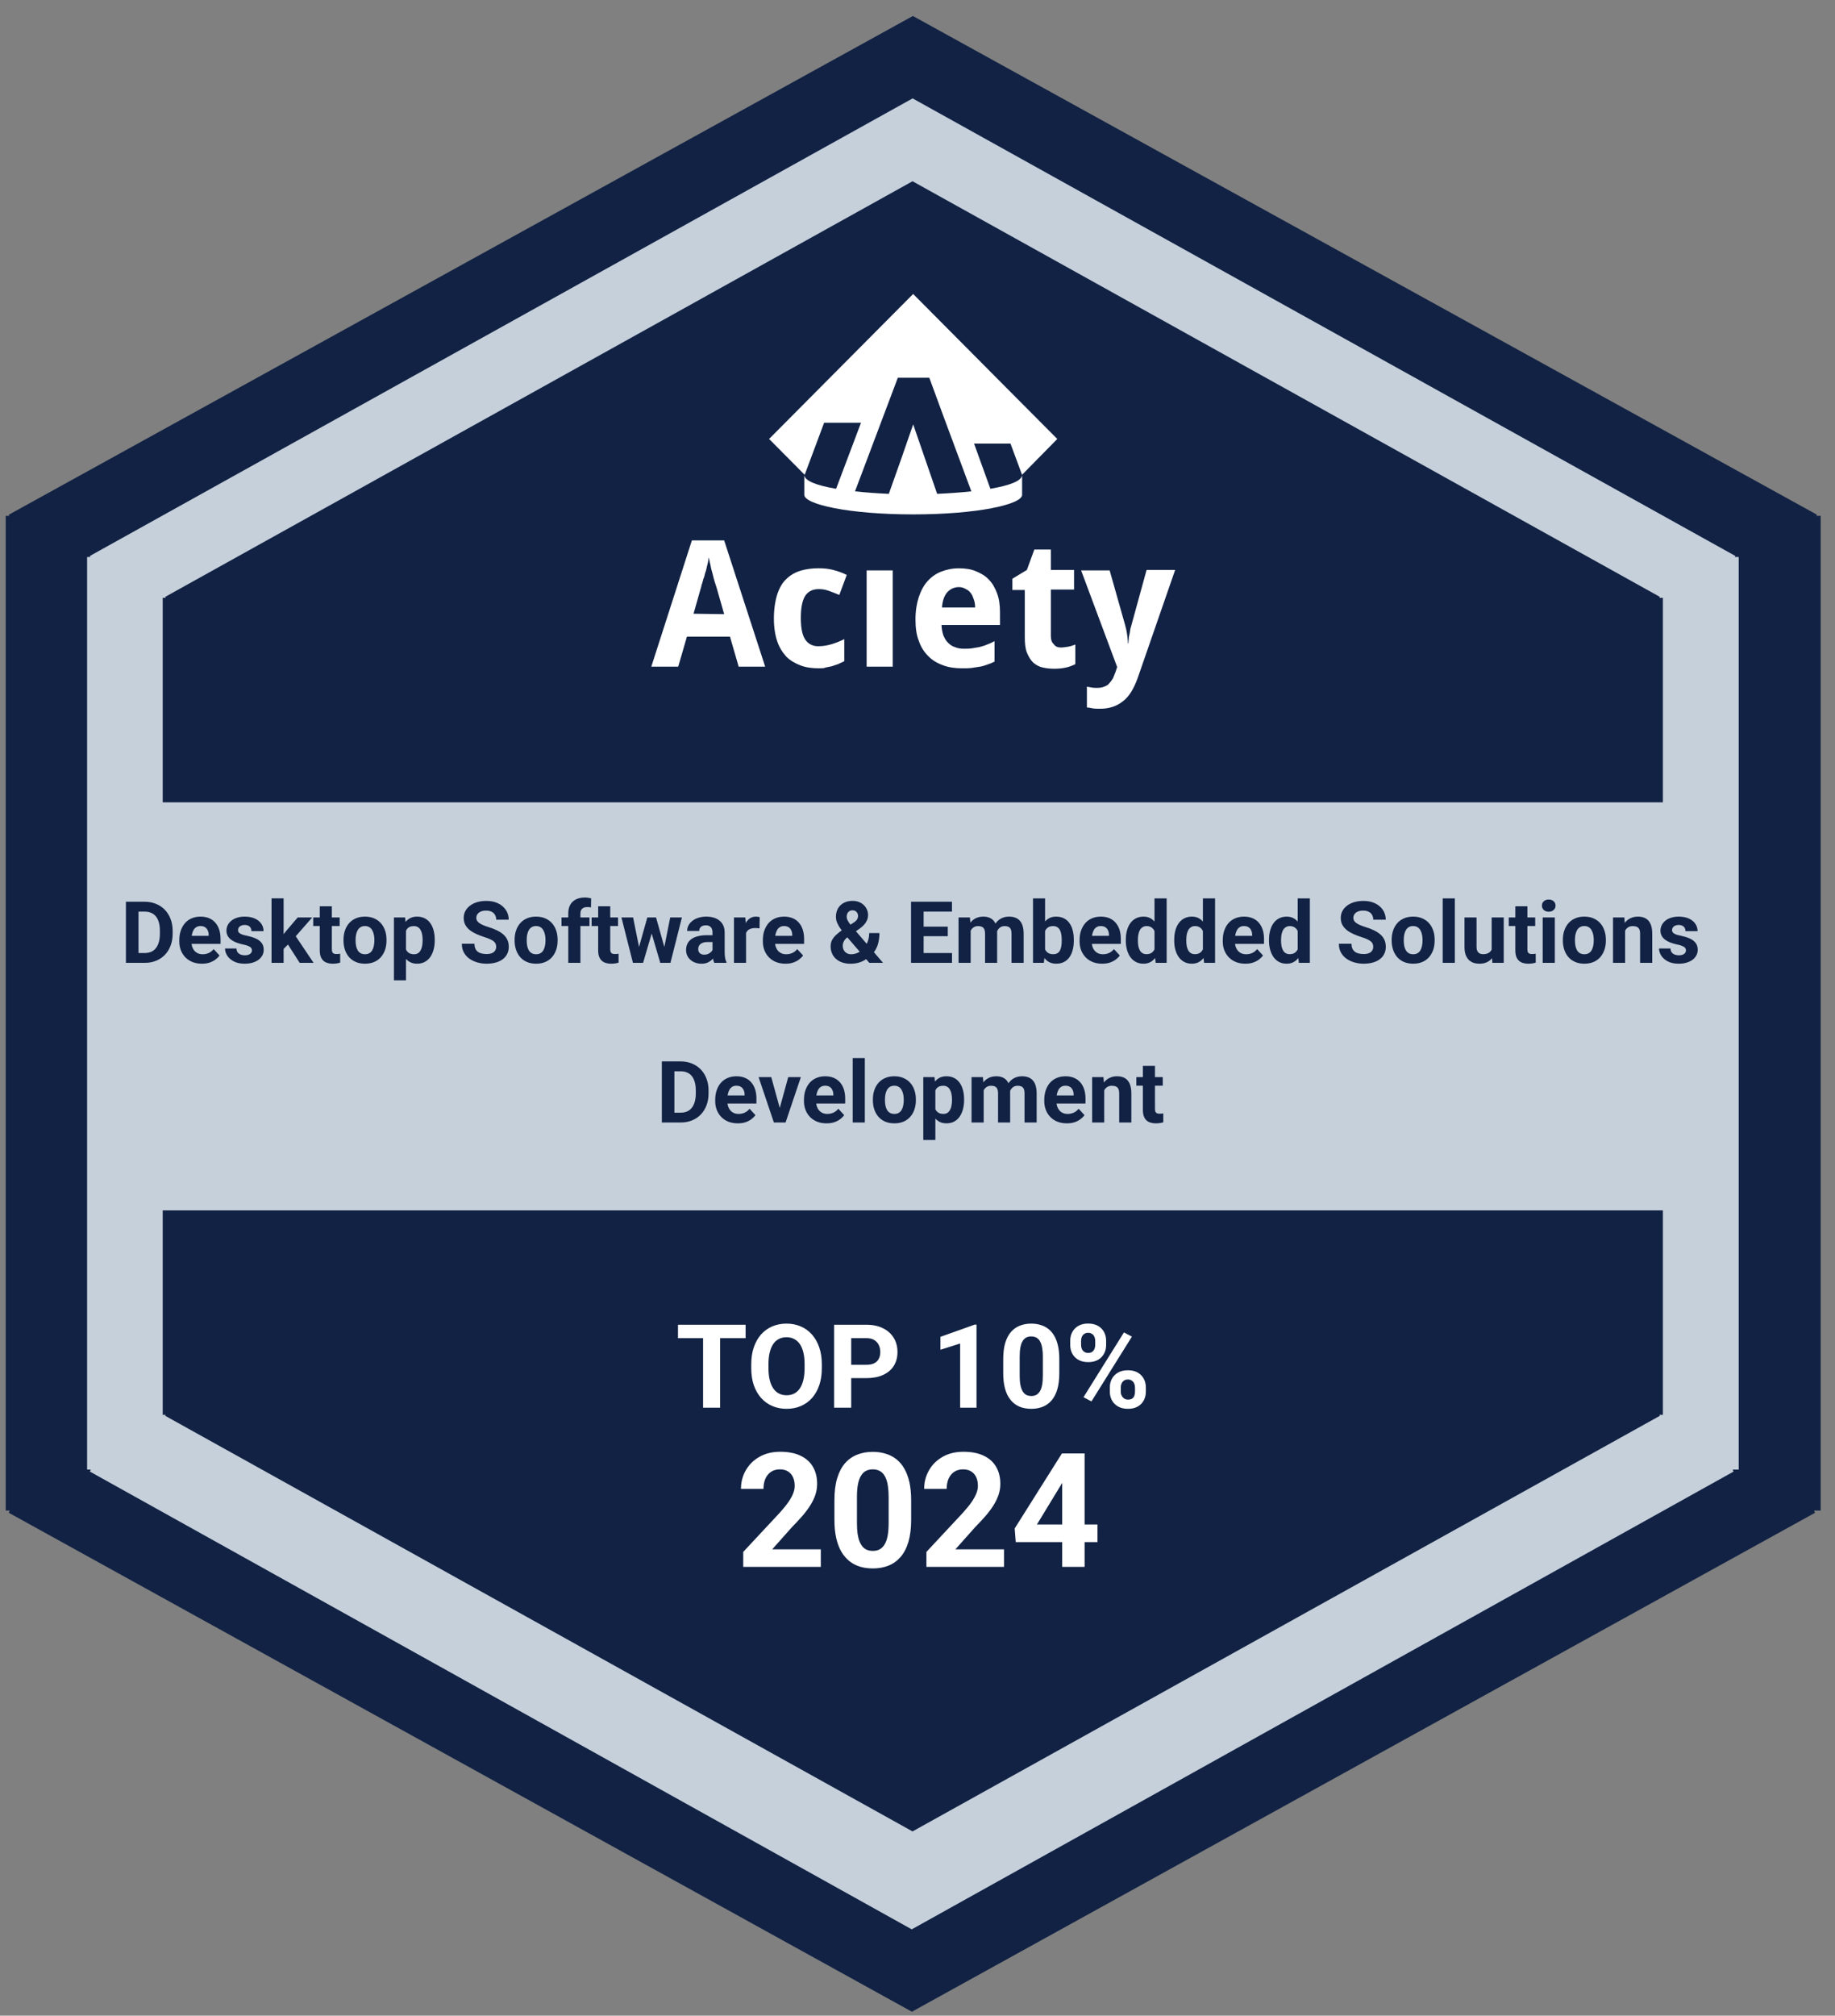
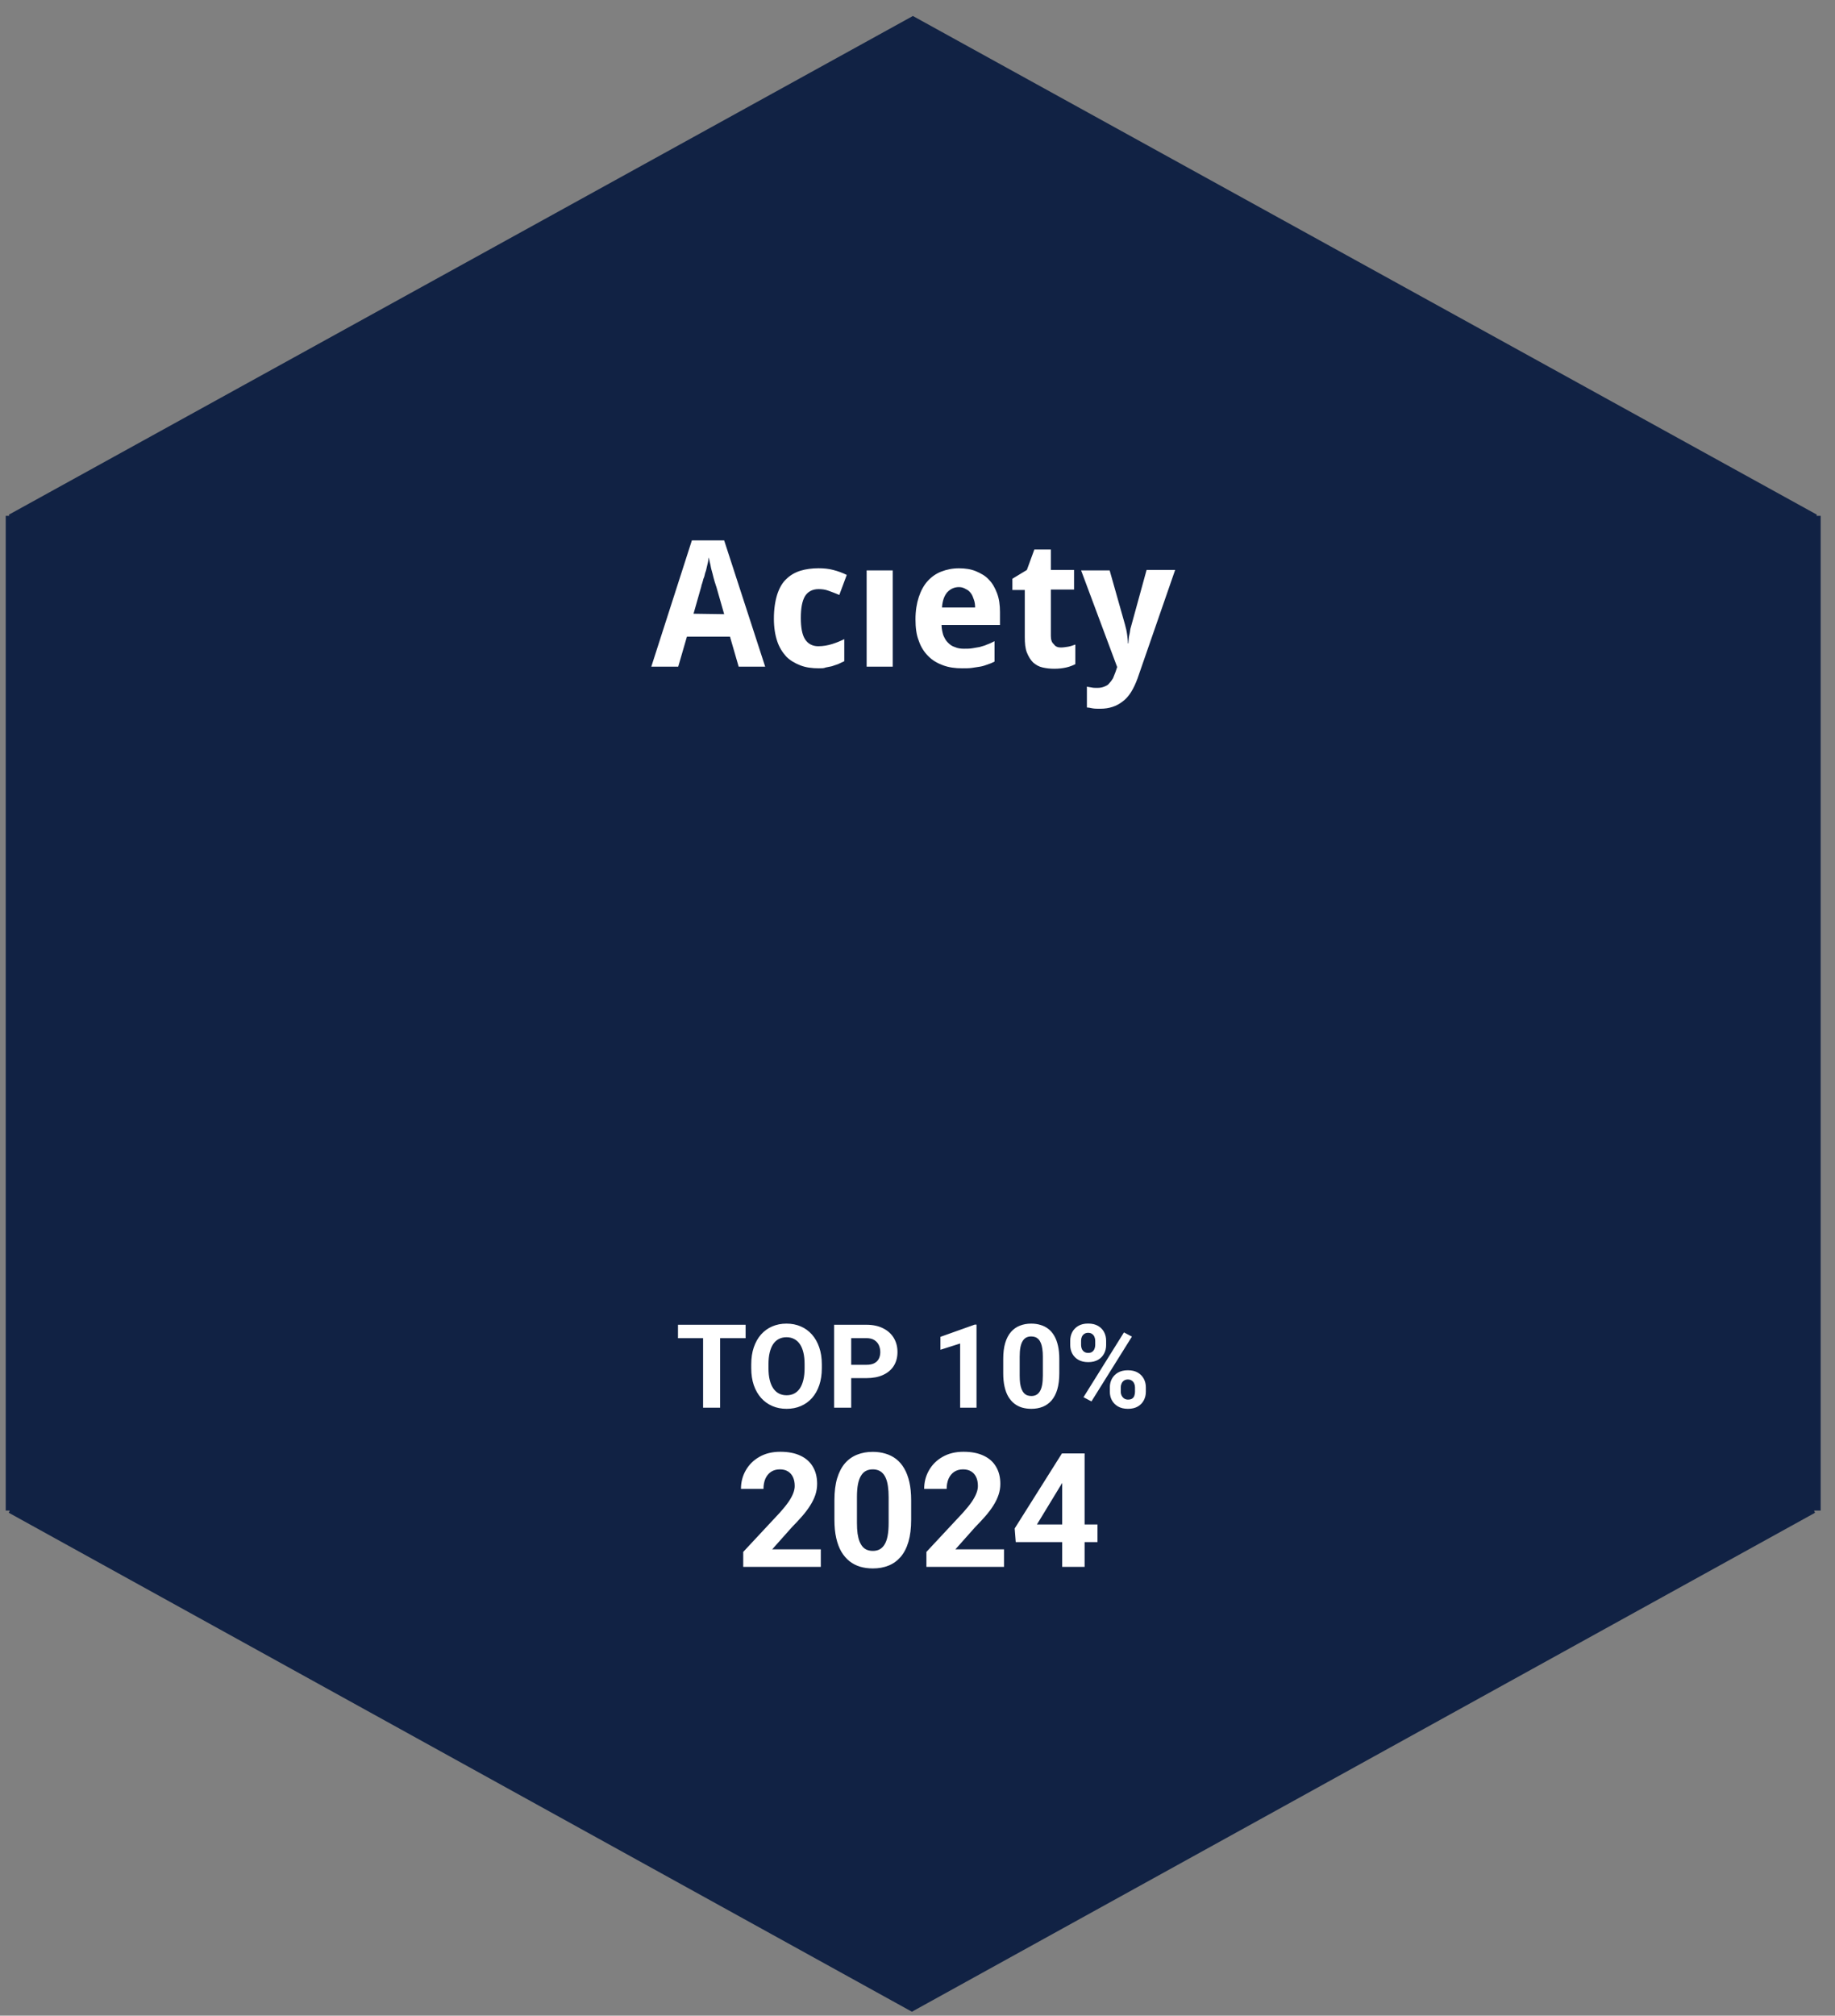
<svg xmlns="http://www.w3.org/2000/svg" width="92" height="101" viewBox="0 0 92 101" fill="none">
  <rect x="0" y="0" width="92" height="101" fill="#808080" stroke="none" />
  <g clip-path="url(#clip0_1736_1225)">
    <path d="M0.441 25.791L45.769 0.801L91.096 25.791L91.072 25.849H91.281V75.691H90.95L90.998 75.801L45.719 100.802L0.441 75.801L0.488 75.69H0.287V25.849H0.466L0.441 25.791Z" fill="#112244" />
-     <path d="M4.507 27.857L45.755 4.93L87.003 27.857L86.981 27.909H87.172V73.636H86.871L86.914 73.737L45.711 96.674L4.507 73.737L4.55 73.636H4.367V27.909H4.529L4.507 27.857V27.857Z" fill="#C6D0DB" />
    <path d="M8.285 29.906L45.751 9.082L83.217 29.906L83.197 29.954H83.37V40.202H8.158V29.954H8.306L8.285 29.906ZM8.285 70.943L45.751 91.767L83.217 70.943L83.197 70.895H83.37V60.648H8.158V70.895H8.306L8.285 70.943Z" fill="#112244" />
-     <path d="M50.391 19.366L45.782 14.73L42.419 18.113L38.559 21.995L40.344 23.791L41.319 21.181H43.168L41.919 24.491C40.994 24.335 40.324 24.104 40.324 23.791V24.794C40.324 25.274 42.565 25.775 45.784 25.775C49.001 25.775 51.245 25.274 51.245 24.794V23.791C51.245 24.104 50.577 24.333 49.654 24.491L48.835 22.226H50.662L51.242 23.791L53.008 21.995L50.391 19.366ZM48.7 24.62C48.141 24.68 47.55 24.721 46.985 24.745L45.784 21.264L45.182 22.998L44.562 24.745C44.004 24.721 43.419 24.68 42.867 24.62L45.014 18.927H46.592L47.297 20.847L48.7 24.62Z" fill="white" />
    <path d="M37.034 33.404L36.598 31.9H34.44L34.003 33.404H32.654L34.688 27.078H36.307L38.363 33.404H37.034ZM36.307 30.774L35.913 29.396C35.891 29.354 35.871 29.249 35.83 29.146C35.788 29.02 35.766 28.895 35.725 28.748C35.683 28.601 35.642 28.456 35.62 28.309C35.579 28.162 35.557 28.037 35.537 27.934C35.515 27.998 35.515 28.081 35.496 28.165C35.474 28.248 35.454 28.353 35.432 28.437C35.411 28.542 35.391 28.625 35.349 28.729C35.328 28.834 35.308 28.917 35.267 29.001C35.245 29.084 35.225 29.168 35.203 29.231C35.181 29.295 35.162 29.337 35.162 29.378L34.771 30.752L36.307 30.774ZM41.061 33.487C40.707 33.487 40.397 33.445 40.127 33.34C39.856 33.234 39.607 33.09 39.422 32.901C39.234 32.692 39.068 32.442 38.966 32.128C38.861 31.814 38.8 31.439 38.8 31C38.8 30.52 38.863 30.122 38.966 29.789C39.07 29.475 39.214 29.205 39.422 29.016C39.609 28.827 39.858 28.683 40.127 28.599C40.397 28.516 40.707 28.474 41.041 28.474C41.29 28.474 41.539 28.496 41.768 28.557C42.017 28.621 42.246 28.704 42.453 28.808L42.08 29.811C41.892 29.727 41.707 29.664 41.541 29.602C41.375 29.538 41.209 29.519 41.043 29.519C40.731 29.519 40.504 29.644 40.358 29.874C40.212 30.125 40.151 30.48 40.151 30.961C40.151 31.441 40.214 31.795 40.358 32.025C40.504 32.256 40.731 32.381 41.021 32.381C41.27 32.381 41.499 32.339 41.707 32.275C41.914 32.212 42.121 32.128 42.329 32.025V33.131C42.224 33.173 42.121 33.237 42.017 33.278C41.912 33.32 41.809 33.342 41.705 33.384C41.6 33.406 41.497 33.425 41.392 33.447C41.312 33.487 41.187 33.487 41.061 33.487ZM44.758 33.404H43.45V28.582H44.758V33.404ZM48.245 33.487C47.891 33.487 47.581 33.445 47.289 33.34C46.999 33.234 46.75 33.09 46.543 32.881C46.335 32.673 46.169 32.422 46.065 32.109C45.94 31.795 45.899 31.441 45.899 31.022C45.899 30.603 45.962 30.23 46.065 29.916C46.169 29.602 46.314 29.332 46.501 29.124C46.689 28.915 46.916 28.748 47.187 28.643C47.457 28.538 47.747 28.476 48.079 28.476C48.391 28.476 48.681 28.518 48.93 28.623C49.179 28.729 49.408 28.854 49.574 29.04C49.762 29.229 49.886 29.457 49.989 29.729C50.093 30.002 50.135 30.313 50.135 30.669V31.316H47.206C47.206 31.505 47.248 31.672 47.289 31.817C47.352 31.964 47.413 32.089 47.518 32.192C47.623 32.297 47.725 32.381 47.872 32.422C48.018 32.486 48.162 32.506 48.328 32.506C48.474 32.506 48.618 32.506 48.742 32.484C48.867 32.462 48.991 32.442 49.116 32.42C49.24 32.379 49.364 32.357 49.489 32.295C49.613 32.254 49.738 32.19 49.862 32.128V33.151C49.738 33.215 49.633 33.257 49.508 33.298C49.384 33.34 49.279 33.382 49.135 33.404C49.011 33.425 48.865 33.445 48.721 33.467C48.577 33.487 48.43 33.487 48.245 33.487ZM48.079 29.418C47.85 29.418 47.664 29.501 47.499 29.668C47.352 29.835 47.25 30.085 47.228 30.441H48.889C48.889 30.294 48.867 30.149 48.825 30.043C48.784 29.918 48.742 29.813 48.679 29.729C48.616 29.646 48.533 29.563 48.43 29.521C48.328 29.459 48.223 29.418 48.079 29.418ZM53.186 32.444C53.31 32.444 53.434 32.422 53.559 32.403C53.683 32.383 53.788 32.339 53.913 32.297V33.278C53.788 33.342 53.642 33.404 53.456 33.445C53.269 33.487 53.083 33.509 52.854 33.509C52.647 33.509 52.459 33.487 52.273 33.445C52.086 33.404 51.942 33.32 51.796 33.195C51.671 33.07 51.566 32.903 51.483 32.695C51.401 32.486 51.379 32.236 51.379 31.922V29.563H50.757V28.999L51.483 28.56L51.857 27.537H52.686V28.56H53.849V29.541H52.686V31.858C52.686 32.047 52.727 32.192 52.832 32.275C52.915 32.403 53.039 32.444 53.186 32.444ZM54.203 28.582H55.634L56.403 31.297C56.444 31.444 56.485 31.61 56.507 31.777C56.529 31.944 56.549 32.091 56.549 32.236H56.571C56.571 32.172 56.592 32.089 56.592 32.005C56.592 31.922 56.614 31.839 56.634 31.755C56.656 31.672 56.656 31.588 56.675 31.505C56.697 31.422 56.717 31.358 56.739 31.275L57.485 28.56H58.917L57.027 34.009C56.839 34.51 56.612 34.907 56.3 35.137C55.988 35.388 55.615 35.513 55.159 35.513C55.012 35.513 54.888 35.513 54.764 35.491C54.659 35.469 54.556 35.449 54.493 35.449V34.404C54.556 34.426 54.617 34.426 54.722 34.446C54.805 34.468 54.91 34.468 55.012 34.468C55.159 34.468 55.261 34.446 55.366 34.404C55.471 34.363 55.554 34.321 55.615 34.237C55.678 34.174 55.739 34.09 55.802 33.987C55.844 33.882 55.885 33.779 55.927 33.673L56.01 33.423L54.203 28.582Z" fill="white" />
-     <path d="M7.253 48.246H6.587L6.591 47.754H7.253C7.418 47.754 7.558 47.717 7.672 47.643C7.785 47.567 7.871 47.457 7.928 47.312C7.987 47.168 8.016 46.994 8.016 46.789V46.64C8.016 46.483 8 46.344 7.966 46.225C7.934 46.106 7.885 46.006 7.821 45.925C7.756 45.843 7.677 45.782 7.583 45.742C7.489 45.7 7.381 45.679 7.259 45.679H6.574V45.184H7.259C7.464 45.184 7.651 45.22 7.821 45.29C7.992 45.358 8.14 45.457 8.264 45.586C8.389 45.715 8.485 45.869 8.553 46.049C8.621 46.227 8.656 46.425 8.656 46.644V46.789C8.656 47.006 8.621 47.205 8.553 47.384C8.485 47.563 8.389 47.718 8.264 47.847C8.141 47.974 7.993 48.073 7.821 48.143C7.65 48.212 7.461 48.246 7.253 48.246ZM6.944 45.184V48.246H6.313V45.184H6.944ZM10.123 48.288C9.947 48.288 9.788 48.26 9.648 48.204C9.508 48.147 9.389 48.067 9.291 47.966C9.194 47.865 9.12 47.748 9.068 47.615C9.016 47.481 8.99 47.338 8.99 47.186V47.102C8.99 46.93 9.014 46.772 9.064 46.629C9.113 46.486 9.183 46.362 9.274 46.257C9.366 46.152 9.478 46.071 9.61 46.015C9.742 45.958 9.891 45.929 10.056 45.929C10.217 45.929 10.36 45.956 10.485 46.009C10.61 46.062 10.714 46.138 10.798 46.236C10.884 46.334 10.948 46.452 10.992 46.589C11.035 46.725 11.057 46.877 11.057 47.043V47.296H9.249V46.892H10.462V46.846C10.462 46.762 10.446 46.687 10.416 46.621C10.386 46.553 10.341 46.5 10.281 46.461C10.221 46.422 10.144 46.402 10.05 46.402C9.97 46.402 9.901 46.419 9.844 46.455C9.786 46.49 9.739 46.539 9.703 46.602C9.668 46.665 9.641 46.739 9.623 46.825C9.606 46.909 9.598 47.001 9.598 47.102V47.186C9.598 47.277 9.61 47.362 9.635 47.439C9.662 47.516 9.699 47.582 9.747 47.638C9.796 47.694 9.855 47.738 9.924 47.769C9.994 47.8 10.073 47.815 10.161 47.815C10.271 47.815 10.372 47.794 10.466 47.752C10.561 47.709 10.643 47.643 10.712 47.556L11.006 47.876C10.959 47.945 10.894 48.011 10.811 48.074C10.73 48.137 10.631 48.189 10.517 48.229C10.402 48.269 10.271 48.288 10.123 48.288ZM12.632 47.617C12.632 47.574 12.619 47.535 12.594 47.5C12.569 47.465 12.522 47.432 12.453 47.403C12.386 47.372 12.288 47.344 12.161 47.319C12.046 47.294 11.939 47.262 11.839 47.224C11.741 47.185 11.655 47.138 11.583 47.083C11.511 47.029 11.455 46.964 11.414 46.89C11.374 46.814 11.353 46.728 11.353 46.631C11.353 46.536 11.374 46.446 11.414 46.362C11.456 46.278 11.516 46.204 11.593 46.139C11.672 46.073 11.767 46.022 11.879 45.986C11.993 45.948 12.12 45.929 12.262 45.929C12.459 45.929 12.629 45.96 12.771 46.023C12.914 46.087 13.023 46.173 13.099 46.284C13.176 46.394 13.214 46.518 13.214 46.658H12.609C12.609 46.6 12.596 46.547 12.571 46.501C12.547 46.453 12.509 46.416 12.457 46.389C12.407 46.361 12.341 46.347 12.26 46.347C12.192 46.347 12.134 46.359 12.085 46.383C12.036 46.406 11.998 46.436 11.972 46.476C11.946 46.514 11.934 46.556 11.934 46.602C11.934 46.637 11.941 46.668 11.955 46.696C11.97 46.723 11.995 46.748 12.028 46.77C12.062 46.792 12.105 46.813 12.159 46.833C12.213 46.851 12.281 46.868 12.361 46.883C12.525 46.917 12.671 46.961 12.8 47.016C12.929 47.069 13.031 47.142 13.107 47.235C13.183 47.326 13.221 47.446 13.221 47.594C13.221 47.695 13.198 47.788 13.153 47.872C13.108 47.956 13.044 48.029 12.96 48.093C12.876 48.154 12.775 48.203 12.657 48.238C12.541 48.271 12.41 48.288 12.264 48.288C12.052 48.288 11.873 48.25 11.726 48.175C11.58 48.099 11.469 48.003 11.393 47.886C11.319 47.769 11.282 47.648 11.282 47.525H11.856C11.859 47.608 11.88 47.674 11.919 47.725C11.96 47.775 12.011 47.812 12.072 47.834C12.136 47.856 12.204 47.868 12.277 47.868C12.355 47.868 12.42 47.857 12.472 47.836C12.524 47.814 12.563 47.784 12.59 47.748C12.618 47.71 12.632 47.666 12.632 47.617ZM14.219 45.014V48.246H13.614V45.014H14.219ZM15.653 45.971L14.665 47.098L14.135 47.634L13.915 47.197L14.335 46.663L14.926 45.971H15.653ZM15.025 48.246L14.352 47.195L14.77 46.829L15.723 48.246H15.025ZM17.029 45.971V46.4H15.704V45.971H17.029ZM16.032 45.41H16.637V47.561C16.637 47.627 16.646 47.677 16.663 47.712C16.681 47.747 16.708 47.772 16.743 47.786C16.778 47.798 16.822 47.804 16.875 47.804C16.913 47.804 16.947 47.803 16.976 47.8C17.007 47.796 17.033 47.792 17.054 47.788L17.056 48.233C17.004 48.25 16.948 48.264 16.888 48.273C16.828 48.283 16.761 48.288 16.688 48.288C16.555 48.288 16.438 48.266 16.339 48.223C16.241 48.178 16.165 48.107 16.112 48.008C16.059 47.91 16.032 47.781 16.032 47.622V45.41ZM17.222 47.132V47.087C17.222 46.921 17.246 46.767 17.294 46.627C17.341 46.485 17.411 46.363 17.502 46.259C17.593 46.155 17.705 46.075 17.838 46.017C17.971 45.958 18.124 45.929 18.297 45.929C18.469 45.929 18.622 45.958 18.757 46.017C18.892 46.075 19.005 46.155 19.096 46.259C19.188 46.363 19.258 46.485 19.306 46.627C19.354 46.767 19.377 46.921 19.377 47.087V47.132C19.377 47.297 19.354 47.451 19.306 47.592C19.258 47.732 19.188 47.855 19.096 47.96C19.005 48.064 18.892 48.145 18.759 48.202C18.626 48.259 18.473 48.288 18.301 48.288C18.128 48.288 17.975 48.259 17.84 48.202C17.707 48.145 17.594 48.064 17.502 47.96C17.411 47.855 17.341 47.732 17.294 47.592C17.246 47.451 17.222 47.297 17.222 47.132ZM17.828 47.087V47.132C17.828 47.227 17.836 47.316 17.853 47.399C17.87 47.481 17.896 47.554 17.933 47.617C17.971 47.679 18.02 47.727 18.08 47.763C18.14 47.797 18.214 47.815 18.301 47.815C18.385 47.815 18.457 47.797 18.517 47.763C18.578 47.727 18.626 47.679 18.662 47.617C18.699 47.554 18.726 47.481 18.742 47.399C18.761 47.316 18.77 47.227 18.77 47.132V47.087C18.77 46.995 18.761 46.908 18.742 46.827C18.726 46.744 18.698 46.671 18.66 46.608C18.624 46.544 18.576 46.493 18.515 46.457C18.455 46.42 18.382 46.402 18.297 46.402C18.211 46.402 18.138 46.42 18.078 46.457C18.019 46.493 17.971 46.544 17.933 46.608C17.896 46.671 17.87 46.744 17.853 46.827C17.836 46.908 17.828 46.995 17.828 47.087ZM20.355 46.408V49.121H19.75V45.971H20.311L20.355 46.408ZM21.796 47.083V47.127C21.796 47.293 21.776 47.446 21.737 47.588C21.699 47.73 21.643 47.853 21.568 47.958C21.494 48.062 21.402 48.143 21.291 48.202C21.181 48.259 21.055 48.288 20.912 48.288C20.774 48.288 20.653 48.26 20.551 48.204C20.448 48.148 20.362 48.069 20.292 47.968C20.223 47.866 20.168 47.748 20.126 47.613C20.084 47.479 20.052 47.334 20.029 47.18V47.064C20.052 46.899 20.084 46.748 20.126 46.61C20.168 46.471 20.223 46.352 20.292 46.251C20.362 46.148 20.448 46.069 20.549 46.013C20.651 45.957 20.771 45.929 20.908 45.929C21.052 45.929 21.179 45.956 21.289 46.011C21.399 46.066 21.492 46.144 21.566 46.246C21.642 46.349 21.699 46.471 21.737 46.612C21.776 46.754 21.796 46.911 21.796 47.083ZM21.188 47.127V47.083C21.188 46.987 21.179 46.898 21.163 46.816C21.147 46.733 21.122 46.661 21.087 46.6C21.053 46.538 21.008 46.49 20.952 46.457C20.898 46.422 20.831 46.404 20.753 46.404C20.67 46.404 20.599 46.417 20.54 46.444C20.483 46.471 20.436 46.509 20.399 46.56C20.363 46.61 20.335 46.67 20.317 46.74C20.299 46.811 20.288 46.89 20.284 46.978V47.27C20.291 47.374 20.31 47.467 20.343 47.55C20.375 47.631 20.424 47.696 20.492 47.743C20.559 47.791 20.647 47.815 20.757 47.815C20.837 47.815 20.904 47.797 20.959 47.763C21.013 47.726 21.057 47.676 21.091 47.613C21.126 47.55 21.151 47.477 21.165 47.395C21.18 47.312 21.188 47.223 21.188 47.127ZM24.876 47.445C24.876 47.39 24.867 47.341 24.851 47.298C24.835 47.253 24.806 47.212 24.762 47.176C24.719 47.138 24.658 47.101 24.579 47.064C24.501 47.028 24.399 46.99 24.275 46.951C24.136 46.906 24.004 46.855 23.879 46.799C23.756 46.743 23.647 46.678 23.551 46.604C23.457 46.528 23.383 46.441 23.328 46.341C23.275 46.242 23.248 46.126 23.248 45.994C23.248 45.867 23.276 45.751 23.333 45.647C23.389 45.542 23.467 45.452 23.568 45.378C23.669 45.302 23.788 45.244 23.925 45.203C24.064 45.163 24.216 45.142 24.382 45.142C24.608 45.142 24.805 45.183 24.973 45.264C25.141 45.346 25.271 45.457 25.364 45.599C25.458 45.74 25.505 45.902 25.505 46.084H24.878C24.878 45.995 24.859 45.916 24.821 45.849C24.785 45.78 24.729 45.726 24.653 45.687C24.579 45.648 24.485 45.628 24.371 45.628C24.262 45.628 24.171 45.645 24.098 45.679C24.025 45.711 23.97 45.755 23.934 45.811C23.898 45.866 23.879 45.928 23.879 45.996C23.879 46.048 23.892 46.095 23.917 46.137C23.944 46.179 23.983 46.218 24.035 46.255C24.087 46.291 24.151 46.326 24.226 46.358C24.302 46.39 24.39 46.422 24.489 46.453C24.656 46.503 24.802 46.56 24.928 46.623C25.056 46.686 25.163 46.757 25.248 46.835C25.334 46.914 25.398 47.003 25.442 47.102C25.485 47.202 25.507 47.315 25.507 47.441C25.507 47.574 25.481 47.693 25.429 47.798C25.377 47.903 25.302 47.992 25.204 48.065C25.106 48.138 24.989 48.194 24.853 48.231C24.717 48.269 24.565 48.288 24.396 48.288C24.245 48.288 24.096 48.269 23.949 48.229C23.802 48.189 23.668 48.128 23.547 48.046C23.428 47.965 23.333 47.861 23.261 47.735C23.19 47.609 23.154 47.46 23.154 47.287H23.787C23.787 47.383 23.802 47.463 23.831 47.529C23.86 47.595 23.902 47.648 23.955 47.689C24.01 47.73 24.074 47.759 24.148 47.777C24.224 47.795 24.307 47.804 24.396 47.804C24.506 47.804 24.596 47.789 24.666 47.758C24.737 47.727 24.79 47.685 24.823 47.63C24.858 47.575 24.876 47.514 24.876 47.445ZM25.801 47.132V47.087C25.801 46.921 25.825 46.767 25.873 46.627C25.92 46.485 25.99 46.363 26.081 46.259C26.172 46.155 26.284 46.075 26.417 46.017C26.55 45.958 26.703 45.929 26.876 45.929C27.048 45.929 27.202 45.958 27.336 46.017C27.471 46.075 27.584 46.155 27.675 46.259C27.767 46.363 27.837 46.485 27.885 46.627C27.933 46.767 27.956 46.921 27.956 47.087V47.132C27.956 47.297 27.933 47.451 27.885 47.592C27.837 47.732 27.767 47.855 27.675 47.96C27.584 48.064 27.471 48.145 27.338 48.202C27.205 48.259 27.052 48.288 26.88 48.288C26.707 48.288 26.554 48.259 26.419 48.202C26.286 48.145 26.173 48.064 26.081 47.96C25.99 47.855 25.92 47.732 25.873 47.592C25.825 47.451 25.801 47.297 25.801 47.132ZM26.407 47.087V47.132C26.407 47.227 26.415 47.316 26.432 47.399C26.449 47.481 26.475 47.554 26.512 47.617C26.55 47.679 26.599 47.727 26.659 47.763C26.719 47.797 26.793 47.815 26.88 47.815C26.964 47.815 27.036 47.797 27.096 47.763C27.157 47.727 27.205 47.679 27.241 47.617C27.278 47.554 27.305 47.481 27.321 47.399C27.34 47.316 27.349 47.227 27.349 47.132V47.087C27.349 46.995 27.34 46.908 27.321 46.827C27.305 46.744 27.277 46.671 27.239 46.608C27.203 46.544 27.155 46.493 27.094 46.457C27.034 46.42 26.961 46.402 26.876 46.402C26.79 46.402 26.717 46.42 26.657 46.457C26.598 46.493 26.55 46.544 26.512 46.608C26.475 46.671 26.449 46.744 26.432 46.827C26.415 46.908 26.407 46.995 26.407 47.087ZM29.1 48.246H28.491V45.769C28.491 45.597 28.524 45.452 28.591 45.334C28.66 45.215 28.756 45.125 28.88 45.065C29.004 45.003 29.152 44.972 29.323 44.972C29.379 44.972 29.433 44.976 29.485 44.985C29.537 44.992 29.587 45.001 29.637 45.012L29.63 45.468C29.604 45.461 29.576 45.456 29.546 45.454C29.517 45.451 29.482 45.45 29.443 45.45C29.37 45.45 29.308 45.462 29.256 45.487C29.206 45.511 29.167 45.547 29.14 45.595C29.114 45.642 29.1 45.7 29.1 45.769V48.246ZM29.555 45.971V46.4H28.152V45.971H29.555ZM30.986 45.971V46.4H29.662V45.971H30.986ZM29.99 45.41H30.595V47.561C30.595 47.627 30.604 47.677 30.621 47.712C30.639 47.747 30.665 47.772 30.701 47.786C30.735 47.798 30.78 47.804 30.833 47.804C30.871 47.804 30.904 47.803 30.934 47.8C30.965 47.796 30.991 47.792 31.012 47.788L31.014 48.233C30.962 48.25 30.906 48.264 30.846 48.273C30.785 48.283 30.719 48.288 30.646 48.288C30.513 48.288 30.396 48.266 30.297 48.223C30.199 48.178 30.123 48.107 30.07 48.008C30.016 47.91 29.99 47.781 29.99 47.622V45.41ZM31.981 47.657L32.454 45.971H32.839L32.715 46.633L32.242 48.246H31.92L31.981 47.657ZM31.741 45.971L32.08 47.655L32.111 48.246H31.733L31.157 45.971H31.741ZM33.272 47.628L33.602 45.971H34.189L33.613 48.246H33.236L33.272 47.628ZM32.892 45.971L33.362 47.645L33.428 48.246H33.104L32.631 46.635L32.511 45.971H32.892ZM35.722 47.733V46.719C35.722 46.647 35.71 46.584 35.686 46.532C35.662 46.479 35.625 46.438 35.575 46.408C35.526 46.379 35.462 46.364 35.383 46.364C35.316 46.364 35.258 46.376 35.209 46.4C35.16 46.422 35.122 46.455 35.095 46.499C35.069 46.541 35.055 46.591 35.055 46.648H34.45C34.45 46.551 34.472 46.459 34.517 46.373C34.562 46.286 34.627 46.209 34.712 46.143C34.798 46.076 34.9 46.023 35.017 45.986C35.136 45.948 35.27 45.929 35.417 45.929C35.593 45.929 35.751 45.958 35.888 46.017C36.025 46.076 36.133 46.164 36.212 46.282C36.292 46.4 36.332 46.547 36.332 46.724V47.697C36.332 47.822 36.339 47.924 36.355 48.004C36.37 48.083 36.392 48.151 36.422 48.21V48.246H35.81C35.781 48.184 35.758 48.107 35.743 48.015C35.729 47.921 35.722 47.827 35.722 47.733ZM35.802 46.86L35.806 47.203H35.467C35.387 47.203 35.318 47.212 35.259 47.23C35.2 47.249 35.152 47.275 35.114 47.308C35.076 47.34 35.048 47.378 35.03 47.422C35.013 47.465 35.005 47.513 35.005 47.565C35.005 47.617 35.017 47.664 35.041 47.706C35.064 47.746 35.099 47.779 35.144 47.802C35.188 47.825 35.241 47.836 35.301 47.836C35.392 47.836 35.472 47.818 35.539 47.781C35.606 47.745 35.658 47.7 35.694 47.647C35.732 47.594 35.752 47.543 35.753 47.495L35.913 47.752C35.891 47.809 35.86 47.869 35.821 47.931C35.783 47.992 35.734 48.05 35.675 48.105C35.617 48.158 35.546 48.203 35.463 48.238C35.38 48.271 35.282 48.288 35.169 48.288C35.024 48.288 34.893 48.259 34.776 48.202C34.659 48.143 34.567 48.062 34.498 47.96C34.431 47.856 34.397 47.739 34.397 47.607C34.397 47.488 34.419 47.382 34.464 47.289C34.509 47.197 34.575 47.119 34.662 47.056C34.75 46.992 34.86 46.943 34.992 46.911C35.124 46.877 35.277 46.86 35.45 46.86H35.802ZM37.404 46.467V48.246H36.798V45.971H37.368L37.404 46.467ZM38.089 45.956L38.079 46.518C38.05 46.514 38.014 46.51 37.972 46.507C37.931 46.503 37.894 46.501 37.86 46.501C37.775 46.501 37.7 46.512 37.637 46.535C37.576 46.556 37.524 46.587 37.482 46.629C37.441 46.671 37.41 46.722 37.389 46.783C37.37 46.843 37.358 46.912 37.356 46.989L37.234 46.951C37.234 46.804 37.248 46.668 37.278 46.545C37.307 46.42 37.35 46.312 37.406 46.219C37.464 46.127 37.534 46.055 37.616 46.005C37.699 45.954 37.794 45.929 37.9 45.929C37.934 45.929 37.968 45.932 38.003 45.937C38.038 45.941 38.067 45.948 38.089 45.956ZM39.38 48.288C39.204 48.288 39.045 48.26 38.905 48.204C38.765 48.147 38.646 48.067 38.548 47.966C38.451 47.865 38.377 47.748 38.325 47.615C38.273 47.481 38.247 47.338 38.247 47.186V47.102C38.247 46.93 38.272 46.772 38.321 46.629C38.37 46.486 38.44 46.362 38.531 46.257C38.623 46.152 38.736 46.071 38.867 46.015C38.999 45.958 39.148 45.929 39.313 45.929C39.474 45.929 39.617 45.956 39.742 46.009C39.867 46.062 39.971 46.138 40.056 46.236C40.141 46.334 40.206 46.452 40.249 46.589C40.292 46.725 40.314 46.877 40.314 47.043V47.296H38.506V46.892H39.719V46.846C39.719 46.762 39.704 46.687 39.673 46.621C39.643 46.553 39.599 46.5 39.538 46.461C39.478 46.422 39.401 46.402 39.307 46.402C39.227 46.402 39.158 46.419 39.101 46.455C39.043 46.49 38.996 46.539 38.96 46.602C38.925 46.665 38.898 46.739 38.88 46.825C38.863 46.909 38.855 47.001 38.855 47.102V47.186C38.855 47.277 38.867 47.362 38.893 47.439C38.919 47.516 38.956 47.582 39.004 47.638C39.053 47.694 39.112 47.738 39.181 47.769C39.251 47.8 39.33 47.815 39.418 47.815C39.528 47.815 39.629 47.794 39.723 47.752C39.819 47.709 39.901 47.643 39.969 47.556L40.264 47.876C40.216 47.945 40.151 48.011 40.068 48.074C39.987 48.137 39.889 48.189 39.774 48.229C39.659 48.269 39.528 48.288 39.38 48.288ZM42.213 46.608L42.802 46.227C42.889 46.17 42.947 46.115 42.976 46.061C43.006 46.008 43.02 45.949 43.02 45.883C43.02 45.817 42.996 45.756 42.947 45.7C42.898 45.642 42.829 45.614 42.741 45.614C42.678 45.614 42.624 45.628 42.581 45.658C42.537 45.686 42.504 45.724 42.482 45.771C42.461 45.819 42.45 45.872 42.45 45.931C42.45 45.994 42.467 46.059 42.501 46.124C42.535 46.189 42.58 46.258 42.638 46.331C42.695 46.402 42.759 46.48 42.829 46.564L44.273 48.246H43.586L42.408 46.883C42.309 46.76 42.222 46.647 42.148 46.545C42.073 46.441 42.015 46.34 41.973 46.242C41.931 46.144 41.91 46.043 41.91 45.939C41.91 45.78 41.944 45.64 42.013 45.521C42.082 45.4 42.178 45.307 42.303 45.241C42.428 45.174 42.575 45.14 42.743 45.14C42.901 45.14 43.038 45.173 43.155 45.239C43.271 45.304 43.361 45.389 43.424 45.496C43.489 45.602 43.521 45.719 43.521 45.847C43.521 45.942 43.503 46.031 43.468 46.112C43.433 46.192 43.385 46.266 43.323 46.335C43.261 46.402 43.191 46.464 43.111 46.522L42.44 46.999C42.388 47.047 42.349 47.094 42.322 47.14C42.296 47.186 42.277 47.23 42.267 47.273C42.258 47.313 42.253 47.352 42.253 47.39C42.253 47.472 42.27 47.544 42.305 47.609C42.34 47.673 42.389 47.724 42.453 47.76C42.516 47.797 42.589 47.815 42.673 47.815C42.788 47.815 42.9 47.79 43.008 47.739C43.116 47.689 43.212 47.617 43.298 47.523C43.383 47.427 43.451 47.315 43.502 47.184C43.552 47.054 43.578 46.91 43.578 46.753H44.091C44.091 46.91 44.075 47.059 44.044 47.201C44.014 47.341 43.964 47.472 43.895 47.592C43.826 47.711 43.735 47.817 43.622 47.91C43.613 47.917 43.601 47.927 43.586 47.941C43.572 47.954 43.56 47.964 43.55 47.971C43.416 48.079 43.275 48.159 43.13 48.212C42.984 48.264 42.821 48.29 42.642 48.29C42.437 48.29 42.26 48.253 42.11 48.179C41.961 48.105 41.846 48.002 41.765 47.872C41.685 47.741 41.645 47.592 41.645 47.424C41.645 47.301 41.669 47.193 41.717 47.102C41.766 47.01 41.833 46.924 41.919 46.846C42.004 46.767 42.102 46.688 42.213 46.608ZM47.73 47.754V48.246H46.101V47.754H47.73ZM46.307 45.184V48.246H45.676V45.184H46.307ZM47.518 46.431V46.911H46.101V46.431H47.518ZM47.728 45.184V45.679H46.101V45.184H47.728ZM48.666 46.442V48.246H48.058V45.971H48.628L48.666 46.442ZM48.582 47.029H48.414C48.414 46.87 48.433 46.724 48.471 46.591C48.51 46.457 48.567 46.34 48.641 46.242C48.717 46.143 48.81 46.066 48.92 46.011C49.031 45.956 49.16 45.929 49.305 45.929C49.406 45.929 49.499 45.944 49.583 45.975C49.667 46.005 49.739 46.052 49.8 46.116C49.861 46.179 49.909 46.262 49.943 46.364C49.976 46.465 49.993 46.586 49.993 46.728V48.246H49.387V46.795C49.387 46.691 49.373 46.612 49.345 46.556C49.317 46.499 49.277 46.46 49.225 46.438C49.175 46.415 49.114 46.404 49.042 46.404C48.964 46.404 48.895 46.42 48.836 46.453C48.779 46.485 48.731 46.53 48.693 46.587C48.656 46.643 48.628 46.709 48.609 46.785C48.591 46.86 48.582 46.942 48.582 47.029ZM49.936 46.959L49.72 46.987C49.72 46.838 49.738 46.7 49.774 46.572C49.812 46.445 49.867 46.333 49.94 46.236C50.015 46.139 50.106 46.064 50.216 46.011C50.325 45.956 50.451 45.929 50.594 45.929C50.704 45.929 50.803 45.945 50.893 45.977C50.983 46.008 51.059 46.058 51.122 46.127C51.187 46.194 51.236 46.282 51.269 46.392C51.304 46.501 51.322 46.635 51.322 46.793V48.246H50.714V46.793C50.714 46.688 50.7 46.608 50.672 46.553C50.645 46.497 50.606 46.459 50.554 46.438C50.504 46.415 50.444 46.404 50.373 46.404C50.301 46.404 50.237 46.419 50.182 46.448C50.127 46.476 50.082 46.516 50.045 46.566C50.009 46.617 49.982 46.675 49.964 46.743C49.945 46.809 49.936 46.881 49.936 46.959ZM51.791 45.016H52.396V47.725L52.335 48.246H51.791V45.016ZM53.837 47.085V47.13C53.837 47.299 53.819 47.455 53.782 47.596C53.747 47.738 53.692 47.861 53.618 47.964C53.544 48.067 53.451 48.147 53.34 48.204C53.231 48.26 53.102 48.288 52.954 48.288C52.815 48.288 52.694 48.26 52.592 48.204C52.491 48.148 52.406 48.069 52.337 47.966C52.269 47.864 52.213 47.744 52.171 47.607C52.129 47.469 52.098 47.319 52.077 47.157V47.06C52.098 46.898 52.129 46.748 52.171 46.61C52.213 46.473 52.269 46.353 52.337 46.251C52.406 46.148 52.491 46.069 52.592 46.013C52.693 45.957 52.812 45.929 52.949 45.929C53.099 45.929 53.23 45.958 53.34 46.015C53.453 46.071 53.545 46.151 53.618 46.255C53.692 46.357 53.747 46.479 53.782 46.621C53.819 46.761 53.837 46.916 53.837 47.085ZM53.231 47.13V47.085C53.231 46.993 53.224 46.906 53.21 46.825C53.197 46.742 53.175 46.67 53.143 46.608C53.111 46.545 53.066 46.495 53.01 46.459C52.956 46.422 52.885 46.404 52.798 46.404C52.715 46.404 52.645 46.418 52.588 46.446C52.53 46.474 52.483 46.514 52.445 46.564C52.408 46.614 52.381 46.675 52.363 46.745C52.344 46.813 52.333 46.889 52.329 46.972V47.247C52.333 47.358 52.352 47.456 52.384 47.542C52.417 47.626 52.468 47.692 52.535 47.741C52.604 47.789 52.693 47.813 52.802 47.813C52.888 47.813 52.959 47.796 53.014 47.763C53.071 47.729 53.114 47.681 53.145 47.62C53.177 47.558 53.2 47.486 53.212 47.403C53.225 47.319 53.231 47.228 53.231 47.13ZM55.26 48.288C55.084 48.288 54.925 48.26 54.785 48.204C54.645 48.147 54.526 48.067 54.428 47.966C54.331 47.865 54.257 47.748 54.205 47.615C54.153 47.481 54.127 47.338 54.127 47.186V47.102C54.127 46.93 54.151 46.772 54.2 46.629C54.249 46.486 54.32 46.362 54.411 46.257C54.503 46.152 54.615 46.071 54.747 46.015C54.879 45.958 55.028 45.929 55.193 45.929C55.354 45.929 55.497 45.956 55.622 46.009C55.747 46.062 55.851 46.138 55.935 46.236C56.021 46.334 56.085 46.452 56.129 46.589C56.172 46.725 56.194 46.877 56.194 47.043V47.296H54.386V46.892H55.599V46.846C55.599 46.762 55.583 46.687 55.553 46.621C55.523 46.553 55.478 46.5 55.418 46.461C55.358 46.422 55.281 46.402 55.187 46.402C55.107 46.402 55.038 46.419 54.981 46.455C54.923 46.49 54.876 46.539 54.84 46.602C54.805 46.665 54.778 46.739 54.76 46.825C54.743 46.909 54.735 47.001 54.735 47.102V47.186C54.735 47.277 54.747 47.362 54.772 47.439C54.799 47.516 54.836 47.582 54.884 47.638C54.933 47.694 54.992 47.738 55.06 47.769C55.131 47.8 55.21 47.815 55.298 47.815C55.407 47.815 55.509 47.794 55.603 47.752C55.698 47.709 55.78 47.643 55.849 47.556L56.143 47.876C56.096 47.945 56.031 48.011 55.948 48.074C55.867 48.137 55.768 48.189 55.653 48.229C55.538 48.269 55.407 48.288 55.26 48.288ZM57.882 47.75V45.016H58.492V48.246H57.943L57.882 47.75ZM56.444 47.136V47.092C56.444 46.918 56.464 46.76 56.503 46.619C56.542 46.476 56.6 46.353 56.675 46.251C56.751 46.148 56.844 46.069 56.955 46.013C57.066 45.957 57.192 45.929 57.334 45.929C57.467 45.929 57.583 45.957 57.683 46.013C57.783 46.069 57.869 46.149 57.939 46.253C58.011 46.355 58.068 46.476 58.111 46.617C58.155 46.755 58.187 46.907 58.206 47.073V47.169C58.187 47.328 58.155 47.475 58.111 47.611C58.068 47.747 58.011 47.866 57.939 47.968C57.869 48.069 57.783 48.148 57.683 48.204C57.582 48.26 57.464 48.288 57.329 48.288C57.188 48.288 57.062 48.259 56.951 48.202C56.842 48.145 56.749 48.064 56.673 47.96C56.599 47.856 56.542 47.734 56.503 47.594C56.464 47.454 56.444 47.301 56.444 47.136ZM57.05 47.092V47.136C57.05 47.23 57.057 47.317 57.071 47.399C57.086 47.48 57.111 47.552 57.144 47.615C57.179 47.677 57.224 47.725 57.279 47.76C57.335 47.794 57.403 47.811 57.483 47.811C57.587 47.811 57.672 47.788 57.739 47.741C57.807 47.694 57.858 47.629 57.893 47.546C57.929 47.463 57.95 47.368 57.956 47.26V46.984C57.952 46.896 57.939 46.817 57.918 46.747C57.898 46.675 57.869 46.614 57.83 46.564C57.792 46.514 57.744 46.474 57.687 46.446C57.631 46.418 57.564 46.404 57.487 46.404C57.408 46.404 57.341 46.422 57.285 46.459C57.229 46.494 57.184 46.542 57.148 46.604C57.115 46.666 57.09 46.738 57.073 46.823C57.057 46.905 57.05 46.995 57.05 47.092ZM60.309 47.75V45.016H60.919V48.246H60.37L60.309 47.75ZM58.871 47.136V47.092C58.871 46.918 58.89 46.76 58.929 46.619C58.969 46.476 59.026 46.353 59.102 46.251C59.178 46.148 59.271 46.069 59.382 46.013C59.492 45.957 59.618 45.929 59.76 45.929C59.893 45.929 60.01 45.957 60.109 46.013C60.21 46.069 60.295 46.149 60.366 46.253C60.437 46.355 60.495 46.476 60.538 46.617C60.581 46.755 60.613 46.907 60.633 47.073V47.169C60.613 47.328 60.581 47.475 60.538 47.611C60.495 47.747 60.437 47.866 60.366 47.968C60.295 48.069 60.21 48.148 60.109 48.204C60.008 48.26 59.89 48.288 59.756 48.288C59.614 48.288 59.488 48.259 59.377 48.202C59.268 48.145 59.175 48.064 59.1 47.96C59.026 47.856 58.969 47.734 58.929 47.594C58.89 47.454 58.871 47.301 58.871 47.136ZM59.476 47.092V47.136C59.476 47.23 59.483 47.317 59.497 47.399C59.513 47.48 59.537 47.552 59.571 47.615C59.606 47.677 59.651 47.725 59.705 47.76C59.761 47.794 59.829 47.811 59.909 47.811C60.013 47.811 60.099 47.788 60.166 47.741C60.233 47.694 60.284 47.629 60.319 47.546C60.356 47.463 60.377 47.368 60.383 47.26V46.984C60.378 46.896 60.366 46.817 60.345 46.747C60.325 46.675 60.295 46.614 60.256 46.564C60.218 46.514 60.171 46.474 60.113 46.446C60.057 46.418 59.991 46.404 59.914 46.404C59.835 46.404 59.768 46.422 59.712 46.459C59.656 46.494 59.61 46.542 59.575 46.604C59.541 46.666 59.516 46.738 59.499 46.823C59.484 46.905 59.476 46.995 59.476 47.092ZM62.439 48.288C62.262 48.288 62.104 48.26 61.964 48.204C61.824 48.147 61.704 48.067 61.606 47.966C61.51 47.865 61.435 47.748 61.383 47.615C61.331 47.481 61.306 47.338 61.306 47.186V47.102C61.306 46.93 61.33 46.772 61.379 46.629C61.428 46.486 61.498 46.362 61.589 46.257C61.682 46.152 61.794 46.071 61.926 46.015C62.058 45.958 62.206 45.929 62.372 45.929C62.533 45.929 62.676 45.956 62.801 46.009C62.925 46.062 63.03 46.138 63.114 46.236C63.199 46.334 63.264 46.452 63.307 46.589C63.351 46.725 63.373 46.877 63.373 47.043V47.296H61.564V46.892H62.778V46.846C62.778 46.762 62.762 46.687 62.731 46.621C62.702 46.553 62.657 46.5 62.597 46.461C62.536 46.422 62.459 46.402 62.365 46.402C62.285 46.402 62.217 46.419 62.159 46.455C62.102 46.49 62.055 46.539 62.018 46.602C61.983 46.665 61.957 46.739 61.938 46.825C61.922 46.909 61.913 47.001 61.913 47.102V47.186C61.913 47.277 61.926 47.362 61.951 47.439C61.978 47.516 62.015 47.582 62.062 47.638C62.112 47.694 62.17 47.738 62.239 47.769C62.309 47.8 62.389 47.815 62.477 47.815C62.586 47.815 62.688 47.794 62.782 47.752C62.877 47.709 62.959 47.643 63.028 47.556L63.322 47.876C63.274 47.945 63.209 48.011 63.127 48.074C63.045 48.137 62.947 48.189 62.832 48.229C62.717 48.269 62.586 48.288 62.439 48.288ZM65.061 47.75V45.016H65.671V48.246H65.122L65.061 47.75ZM63.623 47.136V47.092C63.623 46.918 63.642 46.76 63.682 46.619C63.721 46.476 63.778 46.353 63.854 46.251C63.93 46.148 64.023 46.069 64.134 46.013C64.244 45.957 64.371 45.929 64.512 45.929C64.645 45.929 64.762 45.957 64.861 46.013C64.962 46.069 65.048 46.149 65.118 46.253C65.189 46.355 65.247 46.476 65.29 46.617C65.334 46.755 65.365 46.907 65.385 47.073V47.169C65.365 47.328 65.334 47.475 65.29 47.611C65.247 47.747 65.189 47.866 65.118 47.968C65.048 48.069 64.962 48.148 64.861 48.204C64.76 48.26 64.643 48.288 64.508 48.288C64.366 48.288 64.24 48.259 64.129 48.202C64.02 48.145 63.928 48.064 63.852 47.96C63.778 47.856 63.721 47.734 63.682 47.594C63.642 47.454 63.623 47.301 63.623 47.136ZM64.228 47.092V47.136C64.228 47.23 64.235 47.317 64.249 47.399C64.265 47.48 64.289 47.552 64.323 47.615C64.358 47.677 64.403 47.725 64.457 47.76C64.514 47.794 64.582 47.811 64.662 47.811C64.765 47.811 64.851 47.788 64.918 47.741C64.985 47.694 65.037 47.629 65.072 47.546C65.108 47.463 65.129 47.368 65.135 47.26V46.984C65.13 46.896 65.118 46.817 65.097 46.747C65.077 46.675 65.048 46.614 65.008 46.564C64.971 46.514 64.923 46.474 64.865 46.446C64.809 46.418 64.743 46.404 64.666 46.404C64.587 46.404 64.52 46.422 64.464 46.459C64.408 46.494 64.362 46.542 64.327 46.604C64.293 46.666 64.268 46.738 64.251 46.823C64.236 46.905 64.228 46.995 64.228 47.092ZM68.848 47.445C68.848 47.39 68.84 47.341 68.823 47.298C68.807 47.253 68.778 47.212 68.734 47.176C68.691 47.138 68.63 47.101 68.552 47.064C68.473 47.028 68.371 46.99 68.247 46.951C68.108 46.906 67.976 46.855 67.851 46.799C67.728 46.743 67.619 46.678 67.523 46.604C67.429 46.528 67.355 46.441 67.3 46.341C67.247 46.242 67.221 46.126 67.221 45.994C67.221 45.867 67.249 45.751 67.305 45.647C67.361 45.542 67.439 45.452 67.54 45.378C67.641 45.302 67.76 45.244 67.898 45.203C68.036 45.163 68.188 45.142 68.354 45.142C68.58 45.142 68.776 45.183 68.945 45.264C69.113 45.346 69.243 45.457 69.336 45.599C69.43 45.74 69.477 45.902 69.477 46.084H68.85C68.85 45.995 68.831 45.916 68.793 45.849C68.757 45.78 68.701 45.726 68.625 45.687C68.551 45.648 68.457 45.628 68.343 45.628C68.234 45.628 68.143 45.645 68.07 45.679C67.997 45.711 67.942 45.755 67.906 45.811C67.87 45.866 67.851 45.928 67.851 45.996C67.851 46.048 67.864 46.095 67.889 46.137C67.916 46.179 67.955 46.218 68.007 46.255C68.059 46.291 68.123 46.326 68.198 46.358C68.274 46.39 68.362 46.422 68.461 46.453C68.628 46.503 68.774 46.56 68.901 46.623C69.028 46.686 69.135 46.757 69.22 46.835C69.306 46.914 69.37 47.003 69.414 47.102C69.457 47.202 69.479 47.315 69.479 47.441C69.479 47.574 69.453 47.693 69.401 47.798C69.349 47.903 69.274 47.992 69.176 48.065C69.078 48.138 68.961 48.194 68.825 48.231C68.689 48.269 68.537 48.288 68.369 48.288C68.217 48.288 68.068 48.269 67.921 48.229C67.773 48.189 67.64 48.128 67.519 48.046C67.4 47.965 67.305 47.861 67.233 47.735C67.162 47.609 67.126 47.46 67.126 47.287H67.759C67.759 47.383 67.773 47.463 67.803 47.529C67.832 47.595 67.874 47.648 67.927 47.689C67.982 47.73 68.046 47.759 68.121 47.777C68.196 47.795 68.279 47.804 68.369 47.804C68.478 47.804 68.568 47.789 68.638 47.758C68.709 47.727 68.762 47.685 68.795 47.63C68.831 47.575 68.848 47.514 68.848 47.445ZM69.773 47.132V47.087C69.773 46.921 69.797 46.767 69.845 46.627C69.892 46.485 69.962 46.363 70.053 46.259C70.144 46.155 70.256 46.075 70.389 46.017C70.522 45.958 70.675 45.929 70.848 45.929C71.02 45.929 71.174 45.958 71.308 46.017C71.443 46.075 71.556 46.155 71.647 46.259C71.739 46.363 71.809 46.485 71.857 46.627C71.905 46.767 71.928 46.921 71.928 47.087V47.132C71.928 47.297 71.905 47.451 71.857 47.592C71.809 47.732 71.739 47.855 71.647 47.96C71.556 48.064 71.444 48.145 71.31 48.202C71.177 48.259 71.024 48.288 70.852 48.288C70.68 48.288 70.526 48.259 70.391 48.202C70.258 48.145 70.145 48.064 70.053 47.96C69.962 47.855 69.892 47.732 69.845 47.592C69.797 47.451 69.773 47.297 69.773 47.132ZM70.379 47.087V47.132C70.379 47.227 70.387 47.316 70.404 47.399C70.421 47.481 70.448 47.554 70.484 47.617C70.522 47.679 70.571 47.727 70.631 47.763C70.691 47.797 70.765 47.815 70.852 47.815C70.936 47.815 71.008 47.797 71.069 47.763C71.129 47.727 71.177 47.679 71.214 47.617C71.25 47.554 71.277 47.481 71.293 47.399C71.312 47.316 71.321 47.227 71.321 47.132V47.087C71.321 46.995 71.312 46.908 71.293 46.827C71.277 46.744 71.249 46.671 71.212 46.608C71.175 46.544 71.127 46.493 71.066 46.457C71.006 46.42 70.933 46.402 70.848 46.402C70.762 46.402 70.689 46.42 70.629 46.457C70.57 46.493 70.522 46.544 70.484 46.608C70.448 46.671 70.421 46.744 70.404 46.827C70.387 46.908 70.379 46.995 70.379 47.087ZM72.94 45.016V48.246H72.332V45.016H72.94ZM74.786 47.702V45.971H75.392V48.246H74.822L74.786 47.702ZM74.853 47.235L75.032 47.23C75.032 47.382 75.015 47.523 74.98 47.653C74.945 47.782 74.892 47.894 74.822 47.99C74.752 48.084 74.663 48.157 74.557 48.21C74.45 48.262 74.325 48.288 74.18 48.288C74.07 48.288 73.967 48.273 73.874 48.242C73.781 48.21 73.701 48.16 73.634 48.093C73.568 48.024 73.516 47.936 73.478 47.83C73.442 47.722 73.424 47.592 73.424 47.441V45.971H74.029V47.445C74.029 47.512 74.037 47.569 74.052 47.615C74.069 47.661 74.092 47.699 74.122 47.729C74.151 47.758 74.185 47.779 74.225 47.792C74.265 47.804 74.31 47.811 74.359 47.811C74.484 47.811 74.582 47.786 74.654 47.735C74.727 47.685 74.778 47.616 74.807 47.529C74.838 47.441 74.853 47.343 74.853 47.235ZM76.969 45.971V46.4H75.644V45.971H76.969ZM75.972 45.41H76.578V47.561C76.578 47.627 76.586 47.677 76.603 47.712C76.621 47.747 76.648 47.772 76.683 47.786C76.718 47.798 76.762 47.804 76.815 47.804C76.853 47.804 76.887 47.803 76.916 47.8C76.947 47.796 76.973 47.792 76.994 47.788L76.996 48.233C76.944 48.25 76.888 48.264 76.828 48.273C76.767 48.283 76.701 48.288 76.628 48.288C76.495 48.288 76.379 48.266 76.279 48.223C76.181 48.178 76.105 48.107 76.052 48.008C75.999 47.91 75.972 47.781 75.972 47.622V45.41ZM77.953 45.971V48.246H77.345V45.971H77.953ZM77.307 45.378C77.307 45.29 77.338 45.217 77.4 45.159C77.461 45.102 77.544 45.073 77.648 45.073C77.75 45.073 77.832 45.102 77.894 45.159C77.957 45.217 77.989 45.29 77.989 45.378C77.989 45.466 77.957 45.539 77.894 45.597C77.832 45.654 77.75 45.683 77.648 45.683C77.544 45.683 77.461 45.654 77.4 45.597C77.338 45.539 77.307 45.466 77.307 45.378ZM78.356 47.132V47.087C78.356 46.921 78.38 46.767 78.428 46.627C78.476 46.485 78.545 46.363 78.636 46.259C78.727 46.155 78.839 46.075 78.973 46.017C79.106 45.958 79.259 45.929 79.431 45.929C79.603 45.929 79.757 45.958 79.891 46.017C80.026 46.075 80.139 46.155 80.23 46.259C80.323 46.363 80.393 46.485 80.44 46.627C80.488 46.767 80.512 46.921 80.512 47.087V47.132C80.512 47.297 80.488 47.451 80.44 47.592C80.393 47.732 80.323 47.855 80.23 47.96C80.139 48.064 80.027 48.145 79.894 48.202C79.76 48.259 79.608 48.288 79.435 48.288C79.263 48.288 79.109 48.259 78.975 48.202C78.841 48.145 78.729 48.064 78.636 47.96C78.545 47.855 78.476 47.732 78.428 47.592C78.38 47.451 78.356 47.297 78.356 47.132ZM78.962 47.087V47.132C78.962 47.227 78.971 47.316 78.987 47.399C79.004 47.481 79.031 47.554 79.067 47.617C79.105 47.679 79.154 47.727 79.214 47.763C79.275 47.797 79.348 47.815 79.435 47.815C79.519 47.815 79.591 47.797 79.652 47.763C79.712 47.727 79.76 47.679 79.797 47.617C79.833 47.554 79.86 47.481 79.877 47.399C79.895 47.316 79.904 47.227 79.904 47.132V47.087C79.904 46.995 79.895 46.908 79.877 46.827C79.86 46.744 79.833 46.671 79.795 46.608C79.758 46.544 79.71 46.493 79.65 46.457C79.589 46.42 79.516 46.402 79.431 46.402C79.346 46.402 79.273 46.42 79.212 46.457C79.153 46.493 79.105 46.544 79.067 46.608C79.031 46.671 79.004 46.744 78.987 46.827C78.971 46.908 78.962 46.995 78.962 47.087ZM81.477 46.457V48.246H80.871V45.971H81.439L81.477 46.457ZM81.389 47.029H81.225C81.225 46.86 81.246 46.709 81.29 46.574C81.333 46.438 81.394 46.323 81.473 46.227C81.551 46.131 81.644 46.057 81.752 46.007C81.862 45.955 81.984 45.929 82.118 45.929C82.225 45.929 82.322 45.944 82.41 45.975C82.499 46.006 82.575 46.055 82.638 46.122C82.702 46.19 82.751 46.279 82.785 46.389C82.82 46.5 82.837 46.635 82.837 46.795V48.246H82.228V46.793C82.228 46.692 82.214 46.614 82.186 46.558C82.157 46.502 82.116 46.462 82.061 46.44C82.008 46.416 81.942 46.404 81.864 46.404C81.782 46.404 81.712 46.42 81.651 46.453C81.593 46.485 81.543 46.53 81.504 46.587C81.466 46.643 81.438 46.709 81.418 46.785C81.398 46.86 81.389 46.942 81.389 47.029ZM84.528 47.617C84.528 47.574 84.515 47.535 84.49 47.5C84.465 47.465 84.418 47.432 84.349 47.403C84.282 47.372 84.184 47.344 84.057 47.319C83.942 47.294 83.835 47.262 83.735 47.224C83.637 47.185 83.552 47.138 83.479 47.083C83.407 47.029 83.351 46.964 83.311 46.89C83.27 46.814 83.249 46.728 83.249 46.631C83.249 46.536 83.27 46.446 83.311 46.362C83.353 46.278 83.412 46.204 83.489 46.139C83.568 46.073 83.663 46.022 83.775 45.986C83.889 45.948 84.016 45.929 84.158 45.929C84.356 45.929 84.525 45.96 84.667 46.023C84.81 46.087 84.919 46.173 84.995 46.284C85.072 46.394 85.11 46.518 85.11 46.658H84.505C84.505 46.6 84.492 46.547 84.467 46.501C84.443 46.453 84.405 46.416 84.353 46.389C84.303 46.361 84.237 46.347 84.156 46.347C84.088 46.347 84.03 46.359 83.981 46.383C83.932 46.406 83.894 46.436 83.868 46.476C83.843 46.514 83.83 46.556 83.83 46.602C83.83 46.637 83.837 46.668 83.851 46.696C83.866 46.723 83.891 46.748 83.924 46.77C83.958 46.792 84.002 46.813 84.055 46.833C84.109 46.851 84.177 46.868 84.257 46.883C84.421 46.917 84.567 46.961 84.696 47.016C84.825 47.069 84.927 47.142 85.003 47.235C85.079 47.326 85.117 47.446 85.117 47.594C85.117 47.695 85.094 47.788 85.049 47.872C85.005 47.956 84.94 48.029 84.856 48.093C84.772 48.154 84.671 48.203 84.553 48.238C84.437 48.271 84.306 48.288 84.16 48.288C83.948 48.288 83.769 48.25 83.622 48.175C83.476 48.099 83.365 48.003 83.29 47.886C83.215 47.769 83.178 47.648 83.178 47.525H83.752C83.755 47.608 83.776 47.674 83.815 47.725C83.856 47.775 83.907 47.812 83.969 47.834C84.032 47.856 84.1 47.868 84.173 47.868C84.251 47.868 84.316 47.857 84.368 47.836C84.42 47.814 84.459 47.784 84.486 47.748C84.514 47.71 84.528 47.666 84.528 47.617ZM34.122 56.246H33.455L33.459 55.754H34.122C34.287 55.754 34.426 55.717 34.54 55.643C34.654 55.567 34.739 55.457 34.797 55.312C34.855 55.168 34.885 54.994 34.885 54.789V54.64C34.885 54.483 34.868 54.344 34.834 54.225C34.802 54.106 34.754 54.006 34.689 53.925C34.625 53.843 34.546 53.782 34.452 53.742C34.358 53.7 34.25 53.679 34.128 53.679H33.442V53.184H34.128C34.333 53.184 34.52 53.22 34.689 53.29C34.86 53.358 35.008 53.457 35.133 53.586C35.258 53.715 35.354 53.869 35.421 54.049C35.49 54.227 35.524 54.425 35.524 54.644V54.789C35.524 55.006 35.49 55.205 35.421 55.384C35.354 55.563 35.258 55.718 35.133 55.847C35.01 55.974 34.862 56.073 34.689 56.143C34.518 56.212 34.329 56.246 34.122 56.246ZM33.812 53.184V56.246H33.182V53.184H33.812ZM36.992 56.288C36.815 56.288 36.657 56.26 36.517 56.204C36.376 56.147 36.257 56.067 36.159 55.966C36.062 55.865 35.988 55.748 35.936 55.615C35.884 55.481 35.858 55.338 35.858 55.186V55.102C35.858 54.93 35.883 54.772 35.932 54.629C35.981 54.486 36.051 54.362 36.142 54.257C36.235 54.152 36.347 54.071 36.479 54.015C36.611 53.958 36.759 53.929 36.925 53.929C37.086 53.929 37.229 53.956 37.353 54.009C37.478 54.062 37.583 54.138 37.667 54.236C37.752 54.334 37.817 54.452 37.86 54.589C37.904 54.725 37.925 54.877 37.925 55.043V55.296H36.117V54.892H37.33V54.846C37.33 54.762 37.315 54.687 37.284 54.621C37.255 54.553 37.21 54.5 37.15 54.461C37.089 54.422 37.012 54.402 36.918 54.402C36.838 54.402 36.77 54.419 36.712 54.455C36.655 54.49 36.608 54.539 36.571 54.602C36.536 54.665 36.51 54.739 36.491 54.825C36.475 54.909 36.466 55.001 36.466 55.102V55.186C36.466 55.277 36.479 55.362 36.504 55.439C36.531 55.516 36.568 55.582 36.615 55.638C36.664 55.694 36.723 55.738 36.792 55.769C36.862 55.8 36.941 55.815 37.03 55.815C37.139 55.815 37.241 55.794 37.335 55.752C37.43 55.709 37.512 55.643 37.581 55.556L37.875 55.876C37.827 55.945 37.762 56.011 37.679 56.074C37.598 56.137 37.5 56.189 37.385 56.229C37.27 56.269 37.139 56.288 36.992 56.288ZM39.015 55.804L39.519 53.971H40.152L39.385 56.246H39.002L39.015 55.804ZM38.668 53.971L39.174 55.807L39.185 56.246H38.8L38.033 53.971H38.668ZM41.441 56.288C41.264 56.288 41.106 56.26 40.966 56.204C40.826 56.147 40.707 56.067 40.608 55.966C40.512 55.865 40.438 55.748 40.386 55.615C40.334 55.481 40.308 55.338 40.308 55.186V55.102C40.308 54.93 40.332 54.772 40.381 54.629C40.431 54.486 40.501 54.362 40.592 54.257C40.684 54.152 40.796 54.071 40.928 54.015C41.06 53.958 41.209 53.929 41.374 53.929C41.535 53.929 41.678 53.956 41.803 54.009C41.928 54.062 42.032 54.138 42.116 54.236C42.202 54.334 42.266 54.452 42.31 54.589C42.353 54.725 42.375 54.877 42.375 55.043V55.296H40.566V54.892H41.78V54.846C41.78 54.762 41.764 54.687 41.733 54.621C41.704 54.553 41.659 54.5 41.599 54.461C41.539 54.422 41.462 54.402 41.368 54.402C41.288 54.402 41.219 54.419 41.161 54.455C41.104 54.49 41.057 54.539 41.021 54.602C40.986 54.665 40.959 54.739 40.941 54.825C40.924 54.909 40.916 55.001 40.916 55.102V55.186C40.916 55.277 40.928 55.362 40.953 55.439C40.98 55.516 41.017 55.582 41.065 55.638C41.114 55.694 41.173 55.738 41.241 55.769C41.312 55.8 41.391 55.815 41.479 55.815C41.588 55.815 41.69 55.794 41.784 55.752C41.879 55.709 41.961 55.643 42.03 55.556L42.324 55.876C42.277 55.945 42.212 56.011 42.129 56.074C42.047 56.137 41.949 56.189 41.834 56.229C41.719 56.269 41.588 56.288 41.441 56.288ZM43.359 53.016V56.246H42.751V53.016H43.359ZM43.763 55.132V55.087C43.763 54.921 43.786 54.767 43.834 54.627C43.882 54.485 43.951 54.363 44.042 54.259C44.133 54.155 44.245 54.075 44.379 54.017C44.512 53.958 44.665 53.929 44.837 53.929C45.01 53.929 45.163 53.958 45.298 54.017C45.432 54.075 45.545 54.155 45.636 54.259C45.729 54.363 45.799 54.485 45.846 54.627C45.894 54.767 45.918 54.921 45.918 55.087V55.132C45.918 55.297 45.894 55.451 45.846 55.592C45.799 55.732 45.729 55.855 45.636 55.96C45.545 56.064 45.433 56.145 45.3 56.202C45.166 56.259 45.014 56.288 44.841 56.288C44.669 56.288 44.515 56.259 44.381 56.202C44.248 56.145 44.135 56.064 44.042 55.96C43.951 55.855 43.882 55.732 43.834 55.592C43.786 55.451 43.763 55.297 43.763 55.132ZM44.368 55.087V55.132C44.368 55.227 44.377 55.316 44.393 55.399C44.41 55.481 44.437 55.554 44.473 55.617C44.511 55.679 44.56 55.727 44.62 55.763C44.681 55.797 44.754 55.815 44.841 55.815C44.925 55.815 44.998 55.797 45.058 55.763C45.118 55.727 45.166 55.679 45.203 55.617C45.239 55.554 45.266 55.481 45.283 55.399C45.301 55.316 45.31 55.227 45.31 55.132V55.087C45.31 54.995 45.301 54.908 45.283 54.827C45.266 54.744 45.239 54.671 45.201 54.608C45.164 54.544 45.116 54.493 45.056 54.457C44.995 54.42 44.923 54.402 44.837 54.402C44.752 54.402 44.679 54.42 44.618 54.457C44.559 54.493 44.511 54.544 44.473 54.608C44.437 54.671 44.41 54.744 44.393 54.827C44.377 54.908 44.368 54.995 44.368 55.087ZM46.896 54.408V57.121H46.29V53.971H46.852L46.896 54.408ZM48.336 55.083V55.127C48.336 55.293 48.316 55.446 48.277 55.588C48.239 55.73 48.183 55.853 48.109 55.958C48.035 56.062 47.942 56.143 47.831 56.202C47.722 56.259 47.596 56.288 47.453 56.288C47.314 56.288 47.194 56.26 47.091 56.204C46.989 56.148 46.903 56.069 46.833 55.968C46.764 55.866 46.709 55.748 46.666 55.613C46.624 55.479 46.592 55.334 46.57 55.18V55.064C46.592 54.899 46.624 54.748 46.666 54.61C46.709 54.471 46.764 54.352 46.833 54.251C46.903 54.148 46.988 54.069 47.089 54.013C47.191 53.957 47.311 53.929 47.449 53.929C47.593 53.929 47.72 53.956 47.829 54.011C47.94 54.066 48.032 54.144 48.107 54.246C48.182 54.349 48.239 54.471 48.277 54.612C48.316 54.754 48.336 54.911 48.336 55.083ZM47.728 55.127V55.083C47.728 54.987 47.72 54.898 47.703 54.816C47.688 54.733 47.662 54.661 47.627 54.6C47.594 54.538 47.549 54.49 47.493 54.457C47.438 54.422 47.371 54.404 47.293 54.404C47.21 54.404 47.139 54.417 47.081 54.444C47.023 54.471 46.976 54.509 46.94 54.56C46.903 54.61 46.876 54.67 46.858 54.74C46.84 54.811 46.828 54.89 46.824 54.978V55.27C46.831 55.374 46.851 55.467 46.883 55.55C46.915 55.631 46.965 55.696 47.032 55.743C47.1 55.791 47.188 55.815 47.297 55.815C47.377 55.815 47.444 55.797 47.499 55.763C47.554 55.726 47.598 55.676 47.632 55.613C47.667 55.55 47.691 55.477 47.705 55.395C47.721 55.312 47.728 55.223 47.728 55.127ZM49.318 54.442V56.246H48.71V53.971H49.28L49.318 54.442ZM49.234 55.029H49.066C49.066 54.87 49.085 54.724 49.122 54.591C49.162 54.457 49.218 54.34 49.293 54.242C49.368 54.143 49.462 54.066 49.572 54.011C49.683 53.956 49.811 53.929 49.957 53.929C50.058 53.929 50.151 53.944 50.235 53.975C50.319 54.005 50.391 54.052 50.451 54.116C50.513 54.179 50.561 54.262 50.594 54.364C50.628 54.465 50.645 54.586 50.645 54.728V56.246H50.039V54.795C50.039 54.691 50.025 54.612 49.997 54.556C49.969 54.499 49.929 54.46 49.877 54.438C49.827 54.415 49.766 54.404 49.694 54.404C49.616 54.404 49.547 54.42 49.488 54.453C49.431 54.485 49.383 54.53 49.345 54.587C49.307 54.643 49.279 54.709 49.261 54.785C49.243 54.86 49.234 54.942 49.234 55.029ZM50.588 54.959L50.371 54.987C50.371 54.838 50.39 54.7 50.426 54.572C50.464 54.445 50.519 54.333 50.592 54.236C50.666 54.139 50.758 54.064 50.868 54.011C50.977 53.956 51.103 53.929 51.246 53.929C51.355 53.929 51.455 53.945 51.545 53.977C51.634 54.008 51.711 54.058 51.774 54.127C51.838 54.194 51.888 54.282 51.921 54.392C51.956 54.501 51.974 54.635 51.974 54.793V56.246H51.366V54.793C51.366 54.688 51.352 54.608 51.324 54.553C51.297 54.497 51.258 54.459 51.206 54.438C51.156 54.415 51.096 54.404 51.025 54.404C50.953 54.404 50.889 54.419 50.834 54.448C50.779 54.476 50.734 54.516 50.697 54.566C50.661 54.617 50.634 54.675 50.615 54.743C50.597 54.809 50.588 54.881 50.588 54.959ZM53.49 56.288C53.313 56.288 53.155 56.26 53.014 56.204C52.874 56.147 52.755 56.067 52.657 55.966C52.56 55.865 52.486 55.748 52.434 55.615C52.382 55.481 52.356 55.338 52.356 55.186V55.102C52.356 54.93 52.381 54.772 52.43 54.629C52.479 54.486 52.549 54.362 52.64 54.257C52.733 54.152 52.845 54.071 52.977 54.015C53.108 53.958 53.257 53.929 53.422 53.929C53.584 53.929 53.727 53.956 53.851 54.009C53.976 54.062 54.081 54.138 54.165 54.236C54.25 54.334 54.315 54.452 54.358 54.589C54.402 54.725 54.423 54.877 54.423 55.043V55.296H52.615V54.892H53.828V54.846C53.828 54.762 53.813 54.687 53.782 54.621C53.753 54.553 53.708 54.5 53.648 54.461C53.587 54.422 53.51 54.402 53.416 54.402C53.336 54.402 53.268 54.419 53.21 54.455C53.153 54.49 53.106 54.539 53.069 54.602C53.034 54.665 53.008 54.739 52.989 54.825C52.972 54.909 52.964 55.001 52.964 55.102V55.186C52.964 55.277 52.977 55.362 53.002 55.439C53.029 55.516 53.066 55.582 53.113 55.638C53.162 55.694 53.221 55.738 53.29 55.769C53.36 55.8 53.439 55.815 53.528 55.815C53.637 55.815 53.739 55.794 53.833 55.752C53.928 55.709 54.01 55.643 54.078 55.556L54.373 55.876C54.325 55.945 54.26 56.011 54.177 56.074C54.096 56.137 53.998 56.189 53.883 56.229C53.768 56.269 53.637 56.288 53.49 56.288ZM55.361 54.457V56.246H54.756V53.971H55.323L55.361 54.457ZM55.273 55.029H55.109C55.109 54.86 55.131 54.709 55.174 54.574C55.218 54.438 55.279 54.323 55.357 54.227C55.435 54.131 55.529 54.057 55.637 54.007C55.746 53.955 55.868 53.929 56.002 53.929C56.109 53.929 56.206 53.944 56.295 53.975C56.383 54.006 56.459 54.055 56.522 54.122C56.586 54.19 56.635 54.279 56.669 54.389C56.704 54.5 56.722 54.635 56.722 54.795V56.246H56.112V54.793C56.112 54.692 56.098 54.614 56.07 54.558C56.042 54.502 56 54.462 55.946 54.44C55.892 54.416 55.827 54.404 55.748 54.404C55.667 54.404 55.596 54.42 55.536 54.453C55.477 54.485 55.428 54.53 55.389 54.587C55.351 54.643 55.322 54.709 55.302 54.785C55.283 54.86 55.273 54.942 55.273 55.029ZM58.297 53.971V54.4H56.972V53.971H58.297ZM57.3 53.41H57.906V55.561C57.906 55.627 57.914 55.677 57.931 55.712C57.949 55.747 57.975 55.772 58.011 55.786C58.046 55.798 58.09 55.804 58.143 55.804C58.181 55.804 58.215 55.803 58.244 55.8C58.275 55.796 58.301 55.792 58.322 55.788L58.324 56.233C58.272 56.25 58.216 56.264 58.156 56.273C58.095 56.283 58.029 56.288 57.956 56.288C57.823 56.288 57.706 56.266 57.607 56.223C57.509 56.178 57.433 56.107 57.38 56.008C57.327 55.91 57.3 55.781 57.3 55.622V53.41Z" fill="#112244" />
    <path d="M36.104 66.38V70.535H35.25V66.38H36.104ZM37.382 66.38V67.051H33.992V66.38H37.382ZM41.203 68.361V68.558C41.203 68.873 41.16 69.157 41.075 69.408C40.989 69.659 40.868 69.873 40.712 70.05C40.556 70.225 40.37 70.359 40.153 70.452C39.938 70.546 39.699 70.592 39.437 70.592C39.176 70.592 38.937 70.546 38.721 70.452C38.505 70.359 38.319 70.225 38.161 70.05C38.003 69.873 37.88 69.659 37.793 69.408C37.707 69.157 37.665 68.873 37.665 68.558V68.361C37.665 68.043 37.707 67.76 37.793 67.51C37.879 67.259 37.999 67.045 38.155 66.868C38.313 66.691 38.5 66.556 38.715 66.463C38.932 66.37 39.17 66.323 39.431 66.323C39.694 66.323 39.932 66.37 40.147 66.463C40.364 66.556 40.551 66.691 40.707 66.868C40.864 67.045 40.986 67.259 41.072 67.51C41.159 67.76 41.203 68.043 41.203 68.361ZM40.339 68.558V68.355C40.339 68.134 40.319 67.94 40.279 67.773C40.239 67.605 40.18 67.465 40.102 67.35C40.024 67.236 39.928 67.151 39.816 67.094C39.704 67.035 39.576 67.005 39.431 67.005C39.286 67.005 39.158 67.035 39.046 67.094C38.935 67.151 38.841 67.236 38.763 67.35C38.687 67.465 38.629 67.605 38.589 67.773C38.549 67.94 38.529 68.134 38.529 68.355V68.558C38.529 68.776 38.549 68.97 38.589 69.14C38.629 69.307 38.688 69.449 38.766 69.565C38.844 69.679 38.939 69.766 39.051 69.825C39.164 69.884 39.292 69.913 39.437 69.913C39.581 69.913 39.71 69.884 39.822 69.825C39.934 69.766 40.028 69.679 40.105 69.565C40.181 69.449 40.239 69.307 40.279 69.14C40.319 68.97 40.339 68.776 40.339 68.558ZM43.438 69.054H42.379V68.386H43.438C43.601 68.386 43.734 68.36 43.837 68.306C43.94 68.251 44.015 68.175 44.063 68.078C44.11 67.981 44.134 67.872 44.134 67.75C44.134 67.626 44.11 67.511 44.063 67.405C44.015 67.298 43.94 67.213 43.837 67.148C43.734 67.083 43.601 67.051 43.438 67.051H42.676V70.535H41.82V66.38H43.438C43.763 66.38 44.042 66.439 44.274 66.557C44.508 66.673 44.687 66.834 44.81 67.039C44.934 67.245 44.996 67.48 44.996 67.744C44.996 68.013 44.934 68.245 44.81 68.441C44.687 68.636 44.508 68.788 44.274 68.894C44.042 69.001 43.763 69.054 43.438 69.054ZM48.959 66.372V70.535H48.138V67.319L47.15 67.633V66.985L48.871 66.372H48.959ZM53.109 68.092V68.811C53.109 69.124 53.075 69.393 53.009 69.619C52.942 69.844 52.846 70.028 52.721 70.173C52.597 70.315 52.45 70.421 52.278 70.49C52.107 70.558 51.917 70.592 51.708 70.592C51.54 70.592 51.384 70.571 51.24 70.529C51.095 70.486 50.965 70.418 50.849 70.327C50.734 70.236 50.636 70.12 50.552 69.981C50.47 69.841 50.407 69.673 50.364 69.479C50.32 69.285 50.298 69.063 50.298 68.811V68.092C50.298 67.78 50.331 67.513 50.398 67.29C50.466 67.066 50.562 66.882 50.686 66.74C50.812 66.597 50.96 66.492 51.131 66.426C51.302 66.357 51.493 66.323 51.702 66.323C51.869 66.323 52.024 66.345 52.167 66.389C52.312 66.431 52.442 66.496 52.558 66.586C52.674 66.675 52.773 66.79 52.855 66.931C52.937 67.07 52.999 67.236 53.043 67.43C53.087 67.623 53.109 67.843 53.109 68.092ZM52.284 68.92V67.981C52.284 67.831 52.276 67.7 52.258 67.587C52.243 67.475 52.219 67.38 52.187 67.302C52.155 67.222 52.115 67.157 52.067 67.108C52.02 67.058 51.965 67.022 51.904 66.999C51.844 66.977 51.776 66.965 51.702 66.965C51.609 66.965 51.526 66.983 51.454 67.019C51.383 67.056 51.323 67.114 51.274 67.194C51.224 67.272 51.186 67.376 51.16 67.507C51.135 67.637 51.123 67.795 51.123 67.981V68.92C51.123 69.07 51.13 69.203 51.145 69.317C51.163 69.431 51.187 69.529 51.22 69.611C51.254 69.691 51.294 69.756 51.34 69.808C51.387 69.857 51.441 69.893 51.502 69.916C51.565 69.939 51.633 69.95 51.708 69.95C51.799 69.95 51.88 69.932 51.95 69.896C52.023 69.858 52.083 69.799 52.133 69.719C52.184 69.637 52.222 69.531 52.247 69.399C52.272 69.268 52.284 69.108 52.284 68.92ZM53.657 67.399V67.179C53.657 67.021 53.691 66.878 53.759 66.748C53.828 66.619 53.929 66.515 54.062 66.437C54.195 66.359 54.359 66.32 54.553 66.32C54.752 66.32 54.919 66.359 55.052 66.437C55.187 66.515 55.288 66.619 55.355 66.748C55.423 66.878 55.457 67.021 55.457 67.179V67.399C55.457 67.553 55.423 67.695 55.355 67.824C55.288 67.954 55.188 68.057 55.055 68.135C54.922 68.213 54.756 68.252 54.558 68.252C54.362 68.252 54.197 68.213 54.062 68.135C53.929 68.057 53.828 67.954 53.759 67.824C53.691 67.695 53.657 67.553 53.657 67.399ZM54.202 67.179V67.399C54.202 67.466 54.214 67.529 54.239 67.59C54.266 67.649 54.305 67.698 54.359 67.736C54.414 67.772 54.48 67.79 54.558 67.79C54.64 67.79 54.707 67.772 54.758 67.736C54.81 67.698 54.848 67.649 54.872 67.59C54.897 67.529 54.91 67.466 54.91 67.399V67.179C54.91 67.109 54.896 67.044 54.87 66.985C54.845 66.924 54.806 66.876 54.752 66.84C54.701 66.802 54.635 66.783 54.553 66.783C54.477 66.783 54.412 66.802 54.359 66.84C54.305 66.876 54.266 66.924 54.239 66.985C54.214 67.044 54.202 67.109 54.202 67.179ZM55.643 69.736V69.516C55.643 69.36 55.677 69.218 55.746 69.088C55.816 68.959 55.918 68.855 56.051 68.777C56.186 68.699 56.352 68.66 56.547 68.66C56.745 68.66 56.911 68.699 57.044 68.777C57.177 68.855 57.278 68.959 57.346 69.088C57.415 69.218 57.449 69.36 57.449 69.516V69.736C57.449 69.892 57.415 70.035 57.346 70.164C57.28 70.293 57.18 70.397 57.047 70.475C56.914 70.553 56.749 70.592 56.553 70.592C56.355 70.592 56.189 70.553 56.054 70.475C55.919 70.397 55.816 70.293 55.746 70.164C55.677 70.035 55.643 69.892 55.643 69.736ZM56.191 69.516V69.736C56.191 69.805 56.206 69.869 56.236 69.93C56.267 69.991 56.309 70.04 56.362 70.076C56.417 70.112 56.481 70.13 56.553 70.13C56.645 70.13 56.716 70.112 56.767 70.076C56.819 70.04 56.854 69.991 56.873 69.93C56.894 69.869 56.904 69.805 56.904 69.736V69.516C56.904 69.448 56.891 69.384 56.864 69.325C56.838 69.264 56.798 69.216 56.744 69.18C56.693 69.142 56.627 69.123 56.547 69.123C56.468 69.123 56.401 69.142 56.348 69.18C56.296 69.216 56.257 69.264 56.231 69.325C56.204 69.384 56.191 69.448 56.191 69.516ZM56.75 66.974L54.721 70.221L54.322 70.01L56.351 66.763L56.75 66.974Z" fill="white" />
    <path d="M41.152 77.633V78.512H37.263V77.762L39.102 75.79C39.287 75.584 39.432 75.403 39.539 75.247C39.646 75.088 39.723 74.946 39.77 74.821C39.819 74.694 39.844 74.573 39.844 74.458C39.844 74.287 39.815 74.139 39.758 74.017C39.7 73.892 39.616 73.796 39.504 73.728C39.395 73.66 39.259 73.626 39.098 73.626C38.926 73.626 38.778 73.668 38.653 73.751C38.53 73.835 38.437 73.951 38.371 74.099C38.309 74.247 38.278 74.415 38.278 74.603H37.149C37.149 74.264 37.23 73.954 37.391 73.673C37.553 73.39 37.781 73.164 38.075 72.998C38.369 72.829 38.718 72.744 39.121 72.744C39.52 72.744 39.855 72.809 40.129 72.939C40.405 73.067 40.613 73.252 40.754 73.494C40.897 73.733 40.968 74.02 40.968 74.353C40.968 74.54 40.938 74.724 40.879 74.903C40.819 75.081 40.733 75.257 40.621 75.434C40.511 75.609 40.379 75.786 40.222 75.966C40.066 76.145 39.893 76.331 39.703 76.524L38.715 77.633H41.152ZM45.682 75.169V76.153C45.682 76.58 45.636 76.948 45.545 77.258C45.454 77.565 45.322 77.818 45.151 78.016C44.981 78.211 44.78 78.356 44.545 78.449C44.311 78.543 44.051 78.59 43.764 78.59C43.535 78.59 43.322 78.561 43.124 78.504C42.926 78.444 42.748 78.352 42.589 78.227C42.433 78.102 42.297 77.944 42.183 77.754C42.071 77.561 41.985 77.332 41.925 77.067C41.865 76.801 41.835 76.497 41.835 76.153V75.169C41.835 74.742 41.881 74.376 41.972 74.072C42.066 73.764 42.197 73.513 42.366 73.318C42.538 73.123 42.741 72.98 42.976 72.888C43.21 72.795 43.47 72.748 43.757 72.748C43.986 72.748 44.198 72.778 44.393 72.838C44.591 72.895 44.769 72.985 44.928 73.107C45.087 73.23 45.222 73.387 45.334 73.58C45.446 73.77 45.532 73.998 45.592 74.263C45.652 74.526 45.682 74.828 45.682 75.169ZM44.553 76.302V75.017C44.553 74.811 44.541 74.631 44.518 74.478C44.497 74.324 44.465 74.194 44.42 74.087C44.376 73.978 44.322 73.889 44.256 73.822C44.191 73.754 44.117 73.705 44.034 73.673C43.95 73.642 43.858 73.626 43.757 73.626C43.629 73.626 43.516 73.651 43.417 73.701C43.321 73.75 43.239 73.83 43.171 73.939C43.103 74.046 43.051 74.189 43.015 74.368C42.981 74.546 42.964 74.762 42.964 75.017V76.302C42.964 76.507 42.974 76.688 42.995 76.844C43.019 77.001 43.052 77.135 43.097 77.246C43.144 77.356 43.198 77.446 43.261 77.516C43.326 77.584 43.4 77.633 43.483 77.664C43.569 77.696 43.663 77.711 43.764 77.711C43.889 77.711 44 77.686 44.096 77.637C44.195 77.585 44.279 77.504 44.346 77.395C44.416 77.283 44.469 77.137 44.502 76.957C44.536 76.778 44.553 76.559 44.553 76.302ZM50.337 77.633V78.512H46.447V77.762L48.286 75.79C48.471 75.584 48.617 75.403 48.724 75.247C48.831 75.088 48.907 74.946 48.954 74.821C49.004 74.694 49.028 74.573 49.028 74.458C49.028 74.287 49 74.139 48.943 74.017C48.885 73.892 48.801 73.796 48.689 73.728C48.579 73.66 48.444 73.626 48.282 73.626C48.111 73.626 47.962 73.668 47.837 73.751C47.715 73.835 47.621 73.951 47.556 74.099C47.494 74.247 47.462 74.415 47.462 74.603H46.334C46.334 74.264 46.415 73.954 46.576 73.673C46.737 73.39 46.965 73.164 47.259 72.998C47.554 72.829 47.902 72.744 48.306 72.744C48.704 72.744 49.04 72.809 49.313 72.939C49.589 73.067 49.798 73.252 49.938 73.494C50.081 73.733 50.153 74.02 50.153 74.353C50.153 74.54 50.123 74.724 50.063 74.903C50.003 75.081 49.917 75.257 49.806 75.434C49.696 75.609 49.563 75.786 49.407 75.966C49.251 76.145 49.078 76.331 48.888 76.524L47.9 77.633H50.337ZM55.023 76.387V77.27H50.926L50.872 76.587L53.242 72.826H54.136L53.168 74.447L51.988 76.387H55.023ZM54.378 72.826V78.512H53.254V72.826H54.378Z" fill="white" />
  </g>
  <defs>
    <clipPath id="clip0_1736_1225">
      <rect width="90.993" height="100" fill="white" transform="translate(0.287 0.801)" />
    </clipPath>
  </defs>
</svg>